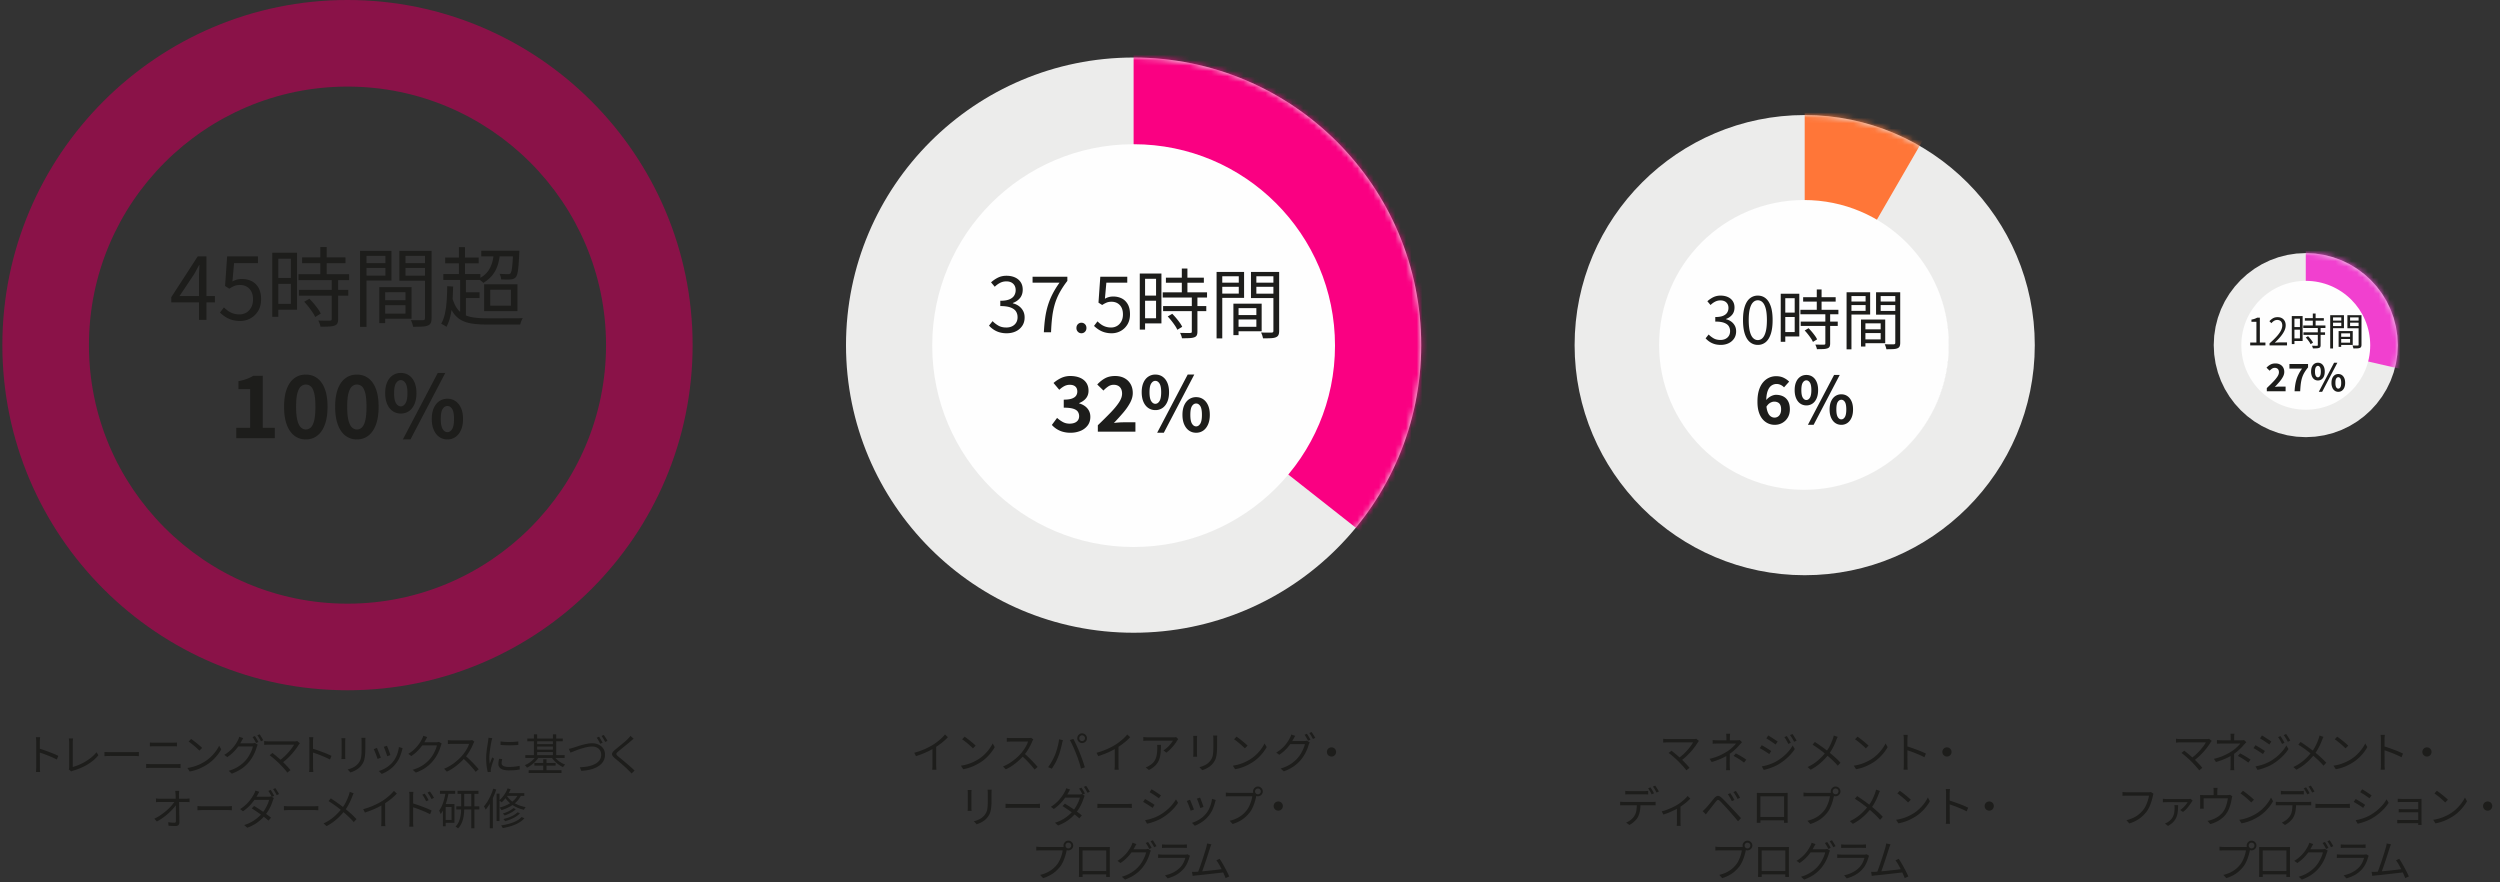
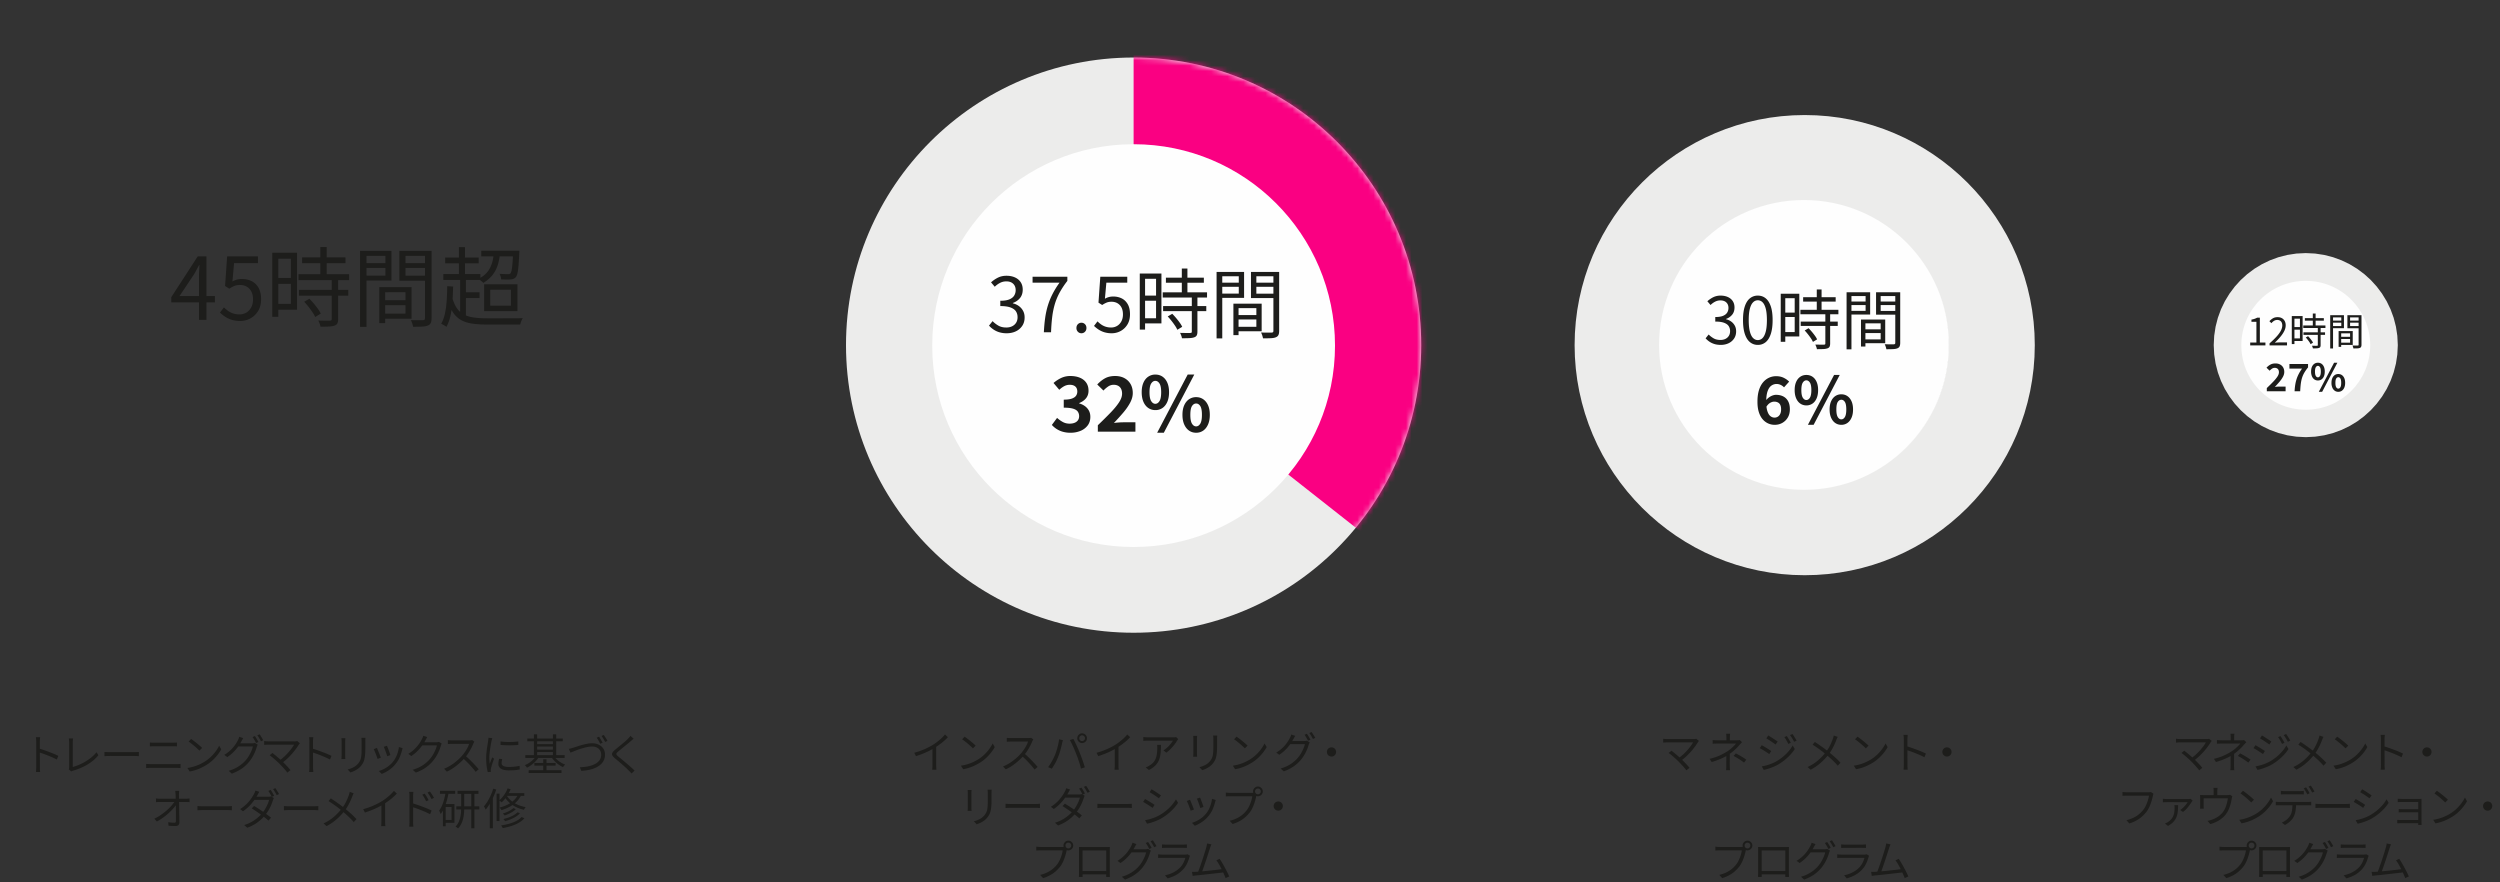
<svg xmlns="http://www.w3.org/2000/svg" xmlns:xlink="http://www.w3.org/1999/xlink" width="462" height="163">
  <rect width="100%" height="100%" fill="#333333" stroke="none" />
  <defs>
    <path id="a" d="M0 42.52c0 23.483 19.036 42.52 42.519 42.52 23.483 0 42.52-19.037 42.52-42.52C85.039 19.038 66.002 0 42.519 0 19.036 0 0 19.038 0 42.52Z" />
    <path id="c" d="M0 17.008c0 9.394 7.615 17.008 17.008 17.008 9.394 0 17.008-7.614 17.008-17.008C34.016 7.614 26.402 0 17.008 0 7.615 0 0 7.614 0 17.008Z" />
    <path id="e" d="M0 53.15c0 29.353 23.796 53.149 53.15 53.149S106.3 82.503 106.3 53.15C106.3 23.796 82.504 0 53.15 0S0 23.796 0 53.15" />
  </defs>
  <g fill="none" fill-rule="evenodd">
-     <path fill="#8A1248" fill-rule="nonzero" d="M64.216 0c35.175 0 63.78 28.605 63.78 63.78s-28.604 63.779-63.78 63.779c-35.175 0-63.78-28.604-63.78-63.779C.436 28.605 29.041 0 64.216 0Zm0 16c-26.339 0-47.78 21.441-47.78 47.78 0 26.338 21.441 47.779 47.78 47.779 26.34 0 47.78-21.44 47.78-47.779 0-26.339-21.441-47.78-47.78-47.78Z" />
    <path fill="#ECECEB" d="M209.492 116.93c29.354 0 53.15-23.797 53.15-53.15 0-29.354-23.796-53.15-53.15-53.15s-53.15 23.796-53.15 53.15c0 29.353 23.796 53.15 53.15 53.15" />
    <path stroke="#ECECEB" stroke-width="16" d="M333.508 98.3c19.034 0 34.52-15.486 34.52-34.52 0-19.035-15.486-34.52-34.52-34.52-19.034 0-34.52 15.485-34.52 34.52 0 19.034 15.486 34.52 34.52 34.52Z" />
    <g transform="translate(290.989 21.26)">
      <mask id="b" fill="#fff">
        <use xlink:href="#a" />
      </mask>
-       <path fill="#FF7638" d="M42.519-13.831v56.219L69.165-3.653 90.236.001l9.118-3.628z" mask="url(#b)" />
    </g>
    <path stroke="#ECECEB" stroke-width="16" d="M426.106 72.787c4.967 0 9.008-4.04 9.008-9.008 0-4.967-4.041-9.008-9.008-9.008-4.967 0-9.008 4.041-9.008 9.008 0 4.967 4.041 9.008 9.008 9.008Z" />
    <g transform="translate(409.098 46.772)">
      <mask id="d" fill="#fff">
        <use xlink:href="#c" />
      </mask>
-       <path fill="#F140CF" d="M17.008-7.781v25.174l23.339 5.353 2.111-19.473v-6.484z" mask="url(#d)" />
    </g>
    <path fill="#FEFEFE" d="M426.106 75.718c6.577 0 11.909-5.332 11.909-11.909 0-6.577-5.332-11.909-11.91-11.909-6.576 0-11.908 5.332-11.908 11.91 0 6.576 5.332 11.908 11.909 11.908" />
    <g fill="#1D1D1B" fill-rule="nonzero">
      <path d="M36.776 59.11v-8c0-.289.011-.64.032-1.057.022-.416.038-.773.048-1.072h-.064c-.149.277-.3.563-.456.856-.154.293-.317.584-.488.872l-2.672 4h6.544v1.168h-8.064v-.96l4.88-7.536h1.616V59.11h-1.376ZM44.408 59.317c-.608 0-1.144-.075-1.608-.224a4.756 4.756 0 0 1-1.216-.576 7.038 7.038 0 0 1-.936-.752l.736-.96c.224.224.472.435.744.632a3.6 3.6 0 0 0 .936.48c.352.123.752.184 1.2.184.46 0 .878-.112 1.256-.336.38-.224.68-.544.904-.96.224-.416.336-.907.336-1.472 0-.832-.22-1.485-.664-1.96-.442-.475-1.032-.712-1.768-.712-.384 0-.72.059-1.008.176a5.612 5.612 0 0 0-.944.512l-.784-.496.384-5.472h5.696v1.248h-4.416l-.304 3.392c.256-.15.526-.264.808-.344.283-.08.6-.12.952-.12.651 0 1.243.13 1.776.392.534.261.96.67 1.28 1.224.32.555.48 1.264.48 2.128 0 .853-.184 1.579-.552 2.176a3.744 3.744 0 0 1-1.432 1.368 3.872 3.872 0 0 1-1.856.472ZM55.832 47.573h8.016v1.072h-8.016v-1.072Zm-.672 3.104h9.36v1.088h-9.36v-1.088Zm.08 2.896h9.12v1.072h-9.12v-1.072Zm3.952-7.92h1.184v5.696h-1.184v-5.696Zm2.112 5.936h1.184v7.376c0 .341-.048.605-.144.792-.096.187-.266.323-.512.408-.256.096-.592.155-1.008.176-.416.021-.949.032-1.6.032a2.761 2.761 0 0 0-.152-.568 4.502 4.502 0 0 0-.248-.568c.491.01.94.019 1.344.024.406.005.672.003.8-.008.128 0 .216-.021.264-.064.048-.043.072-.123.072-.24v-7.36Zm-5.088 4.176.96-.56a16.283 16.283 0 0 1 1.576 1.872c.23.32.403.613.52.88l-1.024.624a5.852 5.852 0 0 0-.504-.888 16.202 16.202 0 0 0-1.528-1.928Zm-5.328-9.056h4v10.528h-4V56.15h2.864v-8.336h-2.864V46.71Zm.048 4.656h3.344v1.088h-3.344v-1.088Zm-.624-4.656h1.12v11.84h-1.12V46.71ZM70.664 55.477h4.848v.928h-4.848v-.928Zm-.064-2.416h5.456v5.84H70.6v-.944h4.336v-3.952H70.6v-.944Zm-.512 0h1.088v6.656h-1.088v-6.656Zm-2.96-4.432h4.448v.88h-4.448v-.88Zm7.376 0h4.544v.88h-4.544v-.88Zm4.032-2.272h1.216v12.448c0 .373-.05.667-.152.88-.1.213-.285.373-.552.48-.256.107-.605.17-1.048.192a35.44 35.44 0 0 1-1.656.032 4.926 4.926 0 0 0-.416-1.232c.32.01.632.016.936.016h1.304c.14-.01.235-.043.288-.096.054-.053.08-.15.08-.288V46.357Zm-11.312 0h5.12v5.488h-5.12v-.912h4v-3.648h-4v-.928Zm11.92 0v.928h-4.208v3.664h4.208v.928H73.8v-5.52h5.344Zm-12.608 0h1.2v14.048h-1.2V46.357ZM88.936 46.341h6.496v1.04h-6.496v-1.04Zm2.32.384 1.136.064c-.106 1.365-.413 2.485-.92 3.36-.506.875-1.229 1.584-2.168 2.128a1.431 1.431 0 0 0-.256-.256 12.668 12.668 0 0 0-.344-.272 2.634 2.634 0 0 0-.312-.208c.928-.448 1.616-1.064 2.064-1.848.448-.784.715-1.773.8-2.968Zm3.568-.384h1.152v.184c0 .123-.005.221-.016.296a54.66 54.66 0 0 1-.144 2.336c-.053.597-.12 1.059-.2 1.384-.08.325-.184.557-.312.696a1.088 1.088 0 0 1-.392.28 1.947 1.947 0 0 1-.536.12c-.18.021-.429.03-.744.024a81.901 81.901 0 0 1-1.016-.024 2.647 2.647 0 0 0-.096-.528 2.233 2.233 0 0 0-.208-.512c.342.032.654.05.936.056.283.005.478.008.584.008.246.01.411-.037.496-.144.086-.096.158-.283.216-.56.06-.277.112-.693.16-1.248s.088-1.285.12-2.192v-.176Zm-12.56 1.248h6.192v1.072h-6.192V47.59Zm-.336 3.056h6.848v1.088h-6.848v-1.088Zm3.632 3.36h3.056v1.072H85.56v-1.072Zm-.752-8.336h1.12v5.536h-1.12V45.67Zm.224 5.664h1.072v7.28h-1.072v-7.28Zm-1.52 3.456c.224.843.507 1.528.848 2.056.342.528.768.936 1.28 1.224.512.288 1.12.485 1.824.592.704.107 1.526.16 2.464.16.128 0 .358.003.688.008.331.005.72.005 1.168 0 .448-.005.918-.008 1.408-.008h1.424c.46 0 .867-.003 1.224-.008.358-.005.616-.013.776-.024-.064.085-.128.2-.192.344-.064.144-.122.29-.176.44-.053.15-.09.283-.112.4h-6.192c-1.098 0-2.048-.067-2.848-.2-.8-.133-1.482-.376-2.048-.728-.565-.352-1.045-.848-1.44-1.488-.394-.64-.72-1.461-.976-2.464l.88-.304Zm-.864-1.904 1.088.064a53.396 53.396 0 0 1-.136 2.896c-.069.917-.189 1.76-.36 2.528a7.726 7.726 0 0 1-.736 2.032 2.731 2.731 0 0 0-.272-.192 6.071 6.071 0 0 0-.704-.384c.31-.533.542-1.16.696-1.88.155-.72.262-1.51.32-2.368.06-.859.094-1.757.104-2.696Zm7.952.656v2.944h3.824v-2.944H90.6Zm-1.136-1.008h6.16v4.96h-6.16v-4.96Z" />
    </g>
    <g transform="translate(156.342 10.63)">
      <mask id="f" fill="#fff">
        <use xlink:href="#e" />
      </mask>
      <path fill="#FA0082" d="M53.15-1.668v56.219l52.205 41.119L112.914.001" mask="url(#f)" />
    </g>
    <g fill="#FEFEFE">
      <path d="M333.378 90.516c14.788 0 26.776-11.988 26.776-26.775 0-14.788-11.988-26.776-26.776-26.776s-26.776 11.988-26.776 26.776c0 14.787 11.988 26.775 26.776 26.775M209.492 101.086c20.555 0 37.217-16.663 37.217-37.217s-16.662-37.218-37.217-37.218-37.217 16.664-37.217 37.218c0 20.554 16.662 37.217 37.217 37.217" />
    </g>
    <g fill="#1D1D1B" fill-rule="nonzero">
      <path d="M186.045 61.587a4.595 4.595 0 0 1-1.407-.196 4.006 4.006 0 0 1-1.07-.518 4.513 4.513 0 0 1-.799-.7l.658-.826c.3.308.651.581 1.057.82.406.237.899.356 1.477.356.411 0 .773-.077 1.085-.23.313-.155.558-.374.735-.659.178-.284.266-.623.266-1.015 0-.41-.1-.77-.3-1.078-.201-.308-.535-.548-1.002-.72-.466-.173-1.096-.26-1.89-.26v-.98c.71 0 1.27-.086 1.68-.259.411-.172.707-.408.89-.707.181-.298.272-.63.272-.994 0-.494-.154-.889-.462-1.183-.308-.294-.732-.44-1.274-.44-.41 0-.795.093-1.155.28-.359.186-.683.424-.973.713l-.686-.812a5.616 5.616 0 0 1 1.281-.875c.462-.228.987-.343 1.575-.343.58 0 1.095.1 1.547.301.453.201.808.493 1.064.875.257.383.385.845.385 1.386 0 .626-.168 1.144-.504 1.554-.336.411-.774.714-1.316.91v.07c.402.094.766.257 1.092.49.327.234.588.528.784.882.196.355.294.766.294 1.232 0 .607-.149 1.13-.448 1.568a2.914 2.914 0 0 1-1.19 1.008c-.494.234-1.05.35-1.666.35ZM192.905 61.405c.047-.97.129-1.864.245-2.68.117-.817.287-1.587.511-2.31.224-.724.511-1.426.861-2.108.35-.68.777-1.372 1.281-2.072h-4.984v-1.092h6.426v.77a16.034 16.034 0 0 0-1.463 2.226c-.378.71-.672 1.433-.882 2.17-.21.738-.364 1.52-.462 2.345a34.258 34.258 0 0 0-.203 2.751h-1.33ZM199.85 61.587a.889.889 0 0 1-.652-.273.939.939 0 0 1-.273-.693c0-.298.091-.536.273-.714a.9.9 0 0 1 .651-.266.9.9 0 0 1 .651.266c.182.178.273.416.273.714 0 .28-.09.511-.273.693a.889.889 0 0 1-.65.273ZM205.463 61.587a4.595 4.595 0 0 1-1.407-.196 4.161 4.161 0 0 1-1.064-.504 6.158 6.158 0 0 1-.819-.658l.644-.84c.196.196.413.38.651.553.238.173.511.313.82.42a3.18 3.18 0 0 0 1.05.161c.4 0 .767-.098 1.098-.294.332-.196.595-.476.791-.84.196-.364.294-.793.294-1.288 0-.728-.193-1.3-.58-1.715-.388-.415-.904-.623-1.548-.623-.336 0-.63.052-.882.154a4.91 4.91 0 0 0-.826.448l-.686-.434.336-4.788h4.984v1.092h-3.864l-.266 2.968c.224-.13.46-.23.707-.3.248-.07.525-.106.833-.106.57 0 1.088.115 1.554.343.467.23.84.586 1.12 1.071.28.486.42 1.106.42 1.862 0 .747-.16 1.382-.483 1.904-.322.523-.74.922-1.253 1.197a3.388 3.388 0 0 1-1.624.413ZM215.46 51.311h7.013v.938h-7.014v-.938Zm-.589 2.716h8.19v.952h-8.19v-.952Zm.07 2.534h7.98v.938h-7.98v-.938Zm3.458-6.93h1.036v4.984H218.4v-4.984Zm1.848 5.194h1.036v6.454c0 .3-.042.53-.126.693-.084.164-.233.283-.448.357-.224.084-.518.136-.882.154-.364.02-.83.028-1.4.028a2.416 2.416 0 0 0-.133-.497 3.94 3.94 0 0 0-.217-.497c.43.01.822.017 1.176.021.355.005.588.003.7-.007.112 0 .19-.018.231-.056.042-.037.063-.107.063-.21v-6.44Zm-4.452 3.654.84-.49a14.248 14.248 0 0 1 1.379 1.638c.201.28.353.537.455.77l-.896.546a5.12 5.12 0 0 0-.44-.777 14.177 14.177 0 0 0-1.337-1.687Zm-4.662-7.924h3.5v9.212h-3.5v-.952h2.506v-7.294h-2.506v-.966Zm.042 4.074h2.926v.952h-2.926v-.952Zm-.546-4.074h.98v10.36h-.98v-10.36ZM228.437 58.227h4.242v.812h-4.242v-.812Zm-.056-2.114h4.774v5.11h-4.774v-.826h3.794V56.94h-3.794v-.826Zm-.448 0h.952v5.824h-.952v-5.824Zm-2.59-3.878h3.892v.77h-3.892v-.77Zm6.454 0h3.976v.77h-3.976v-.77Zm3.528-1.988h1.064V61.14c0 .327-.044.584-.133.77-.088.187-.25.327-.483.42-.224.094-.53.15-.917.168-.387.02-.87.028-1.449.028a4.31 4.31 0 0 0-.364-1.078c.28.01.553.014.82.014h1.14c.122-.009.206-.037.252-.084.047-.046.07-.13.07-.252V50.247Zm-9.898 0h4.48v4.802h-4.48v-.798h3.5V51.06h-3.5v-.812Zm10.43 0v.812h-3.682v3.206h3.682v.812h-4.676v-4.83h4.676Zm-11.032 0h1.05V62.54h-1.05V50.247Z" />
    </g>
    <g fill="#1D1D1B" fill-rule="nonzero">
      <path d="M318.004 63.736c-.456 0-.858-.056-1.206-.168a3.434 3.434 0 0 1-.918-.444 3.868 3.868 0 0 1-.684-.6l.564-.708c.256.264.558.498.906.702.348.204.77.306 1.266.306.352 0 .662-.066.93-.198s.478-.32.63-.564c.152-.244.228-.534.228-.87 0-.352-.086-.66-.258-.924-.172-.264-.458-.47-.858-.618-.4-.148-.94-.222-1.62-.222v-.84c.608 0 1.088-.074 1.44-.222.352-.148.606-.35.762-.606.156-.256.234-.54.234-.852 0-.424-.132-.762-.396-1.014s-.628-.378-1.092-.378c-.352 0-.682.08-.99.24-.308.16-.586.364-.834.612l-.588-.696a4.814 4.814 0 0 1 1.098-.75 3.003 3.003 0 0 1 1.35-.294c.496 0 .938.086 1.326.258.388.172.692.422.912.75.22.328.33.724.33 1.188 0 .536-.144.98-.432 1.332a2.54 2.54 0 0 1-1.128.78v.06c.344.08.656.22.936.42.28.2.504.452.672.756.168.304.252.656.252 1.056 0 .52-.128.968-.384 1.344a2.498 2.498 0 0 1-1.02.864c-.424.2-.9.3-1.428.3ZM324.844 63.736a2.22 2.22 0 0 1-1.446-.504c-.412-.336-.73-.844-.954-1.524-.224-.68-.336-1.532-.336-2.556s.112-1.87.336-2.538c.224-.668.542-1.166.954-1.494a2.253 2.253 0 0 1 1.446-.492c.56 0 1.044.166 1.452.498.408.332.724.83.948 1.494.224.664.336 1.508.336 2.532s-.112 1.876-.336 2.556c-.224.68-.54 1.188-.948 1.524a2.212 2.212 0 0 1-1.452.504Zm0-.888a1.2 1.2 0 0 0 .882-.384c.252-.256.448-.658.588-1.206.14-.548.21-1.25.21-2.106 0-.856-.07-1.554-.21-2.094-.14-.54-.336-.936-.588-1.188a1.209 1.209 0 0 0-1.758 0c-.256.252-.454.648-.594 1.188-.14.54-.21 1.238-.21 2.094 0 .856.07 1.558.21 2.106.14.548.338.95.594 1.206.256.256.548.384.876.384ZM333.22 54.928h6.012v.804h-6.012v-.804Zm-.504 2.328h7.02v.816h-7.02v-.816Zm.06 2.172h6.84v.804h-6.84v-.804Zm2.964-5.94h.888v4.272h-.888v-4.272Zm1.584 4.452h.888v5.532c0 .256-.036.454-.108.594-.072.14-.2.242-.384.306a2.575 2.575 0 0 1-.756.132c-.312.016-.712.024-1.2.024a2.07 2.07 0 0 0-.114-.426 3.377 3.377 0 0 0-.186-.426c.368.008.704.014 1.008.018.304.004.504.002.6-.006.096 0 .162-.016.198-.048.036-.032.054-.092.054-.18v-5.52Zm-3.816 3.132.72-.42a12.213 12.213 0 0 1 1.182 1.404c.172.24.302.46.39.66l-.768.468a4.39 4.39 0 0 0-.378-.666 12.152 12.152 0 0 0-1.146-1.446Zm-3.996-6.792h3v7.896h-3v-.816h2.148v-6.252h-2.148v-.828Zm.036 3.492h2.508v.816h-2.508v-.816Zm-.468-3.492h.84v8.88h-.84v-8.88ZM344.344 60.856h3.636v.696h-3.636v-.696Zm-.048-1.812h4.092v4.38h-4.092v-.708h3.252v-2.964h-3.252v-.708Zm-.384 0h.816v4.992h-.816v-4.992Zm-2.22-3.324h3.336v.66h-3.336v-.66Zm5.532 0h3.408v.66h-3.408v-.66Zm3.024-1.704h.912v9.336c0 .28-.038.5-.114.66-.076.16-.214.28-.414.36-.192.08-.454.128-.786.144a26.58 26.58 0 0 1-1.242.024 3.695 3.695 0 0 0-.312-.924c.24.008.474.012.702.012h.978c.104-.008.176-.032.216-.072.04-.04.06-.112.06-.216v-9.324Zm-8.484 0h3.84v4.116h-3.84v-.684h3v-2.736h-3v-.696Zm8.94 0v.696h-3.156v2.748h3.156v.696h-4.008v-4.14h4.008Zm-9.456 0h.9v10.536h-.9V54.016Z" />
    </g>
    <g fill="#1D1D1B" fill-rule="nonzero">
      <path d="M415.837 63.833V63.3h1.148v-3.83h-.917v-.405c.229-.042.428-.094.599-.154.17-.061.325-.131.465-.21h.49V63.3h1.029v.532h-2.814ZM419.414 63.833v-.378c.537-.472.979-.901 1.327-1.288.347-.388.605-.748.773-1.082.168-.334.252-.648.252-.941 0-.196-.034-.371-.102-.525a.783.783 0 0 0-.311-.361.998.998 0 0 0-.532-.13c-.21 0-.405.056-.585.169a1.93 1.93 0 0 0-.479.427l-.371-.364c.205-.23.427-.411.665-.546.238-.136.52-.203.847-.203.308 0 .573.061.794.185.222.124.395.299.518.525.124.226.186.491.186.795 0 .34-.085.686-.256 1.036-.17.35-.406.705-.707 1.067-.3.362-.652.732-1.053 1.11l.423-.032c.147-.012.286-.017.417-.017h1.421v.553h-3.227ZM425.938 58.786h3.507v.468h-3.507v-.468Zm-.294 1.358h4.095v.476h-4.095v-.476Zm.035 1.267h3.99v.468h-3.99v-.468Zm1.729-3.465h.518v2.492h-.518v-2.492Zm.924 2.597h.518v3.227c0 .149-.021.264-.063.346a.376.376 0 0 1-.224.178 1.502 1.502 0 0 1-.441.078c-.182.009-.415.014-.7.014a1.208 1.208 0 0 0-.067-.249 1.97 1.97 0 0 0-.108-.248c.215.004.41.008.588.01.177.002.294.001.35-.003.056 0 .094-.01.115-.029.022-.018.032-.053.032-.104v-3.22Zm-2.226 1.827.42-.245a7.124 7.124 0 0 1 .69.819c.1.14.176.268.227.385l-.448.273a2.56 2.56 0 0 0-.22-.389 7.089 7.089 0 0 0-.668-.843Zm-2.331-3.962h1.75v4.605h-1.75v-.475h1.253V58.89h-1.253v-.483Zm.021 2.037h1.463v.476h-1.463v-.476Zm-.273-2.037h.49v5.18h-.49v-5.18ZM432.427 62.244h2.121v.406h-2.121v-.406Zm-.028-1.057h2.387v2.555h-2.387v-.413h1.897v-1.73h-1.897v-.412Zm-.224 0h.476v2.912h-.476v-2.913Zm-1.295-1.94h1.946v.386h-1.946v-.386Zm3.227 0h1.988v.386h-1.988v-.386Zm1.764-.993h.532V63.7a.913.913 0 0 1-.067.385.427.427 0 0 1-.241.21 1.398 1.398 0 0 1-.459.084c-.193.009-.435.013-.724.013a2.155 2.155 0 0 0-.182-.539c.14.005.276.008.41.008h.57c.06-.005.103-.02.126-.042.023-.024.035-.066.035-.127v-5.438Zm-4.949 0h2.24v2.4h-2.24v-.398h1.75V58.66h-1.75v-.406Zm5.215 0v.406h-1.841v1.603h1.841v.406h-2.338v-2.415h2.338Zm-5.516 0h.525V64.4h-.525v-6.147Z" />
    </g>
    <g fill="#1D1D1B" fill-rule="nonzero">
-       <path d="M43.664 80.983v-1.92h2.56V71.91h-2.16v-1.472a10.088 10.088 0 0 0 1.544-.416c.432-.16.835-.352 1.208-.576h1.744v9.616h2.224v1.92h-7.12ZM56.512 81.207c-.81 0-1.517-.232-2.12-.696-.602-.464-1.069-1.144-1.4-2.04-.33-.896-.496-1.995-.496-3.296 0-1.312.166-2.408.496-3.288.331-.88.798-1.544 1.4-1.992.603-.448 1.31-.672 2.12-.672.811 0 1.518.224 2.12.672.603.448 1.07 1.112 1.4 1.992.331.88.496 1.976.496 3.288 0 1.301-.165 2.4-.496 3.296-.33.896-.797 1.576-1.4 2.04-.602.464-1.309.696-2.12.696Zm0-1.84c.352 0 .662-.125.928-.376.267-.25.475-.683.624-1.296.15-.613.224-1.453.224-2.52 0-1.077-.074-1.915-.224-2.512-.149-.597-.357-1.013-.624-1.248a1.362 1.362 0 0 0-.928-.352c-.33 0-.632.117-.904.352s-.488.65-.648 1.248c-.16.597-.24 1.435-.24 2.512 0 1.067.08 1.907.24 2.52.16.613.376 1.045.648 1.296.272.25.574.376.904.376ZM65.952 81.207c-.81 0-1.517-.232-2.12-.696-.602-.464-1.069-1.144-1.4-2.04-.33-.896-.496-1.995-.496-3.296 0-1.312.166-2.408.496-3.288.331-.88.798-1.544 1.4-1.992.603-.448 1.31-.672 2.12-.672.811 0 1.518.224 2.12.672.603.448 1.07 1.112 1.4 1.992.331.88.496 1.976.496 3.288 0 1.301-.165 2.4-.496 3.296-.33.896-.797 1.576-1.4 2.04-.602.464-1.309.696-2.12.696Zm0-1.84c.352 0 .662-.125.928-.376.267-.25.475-.683.624-1.296.15-.613.224-1.453.224-2.52 0-1.077-.074-1.915-.224-2.512-.149-.597-.357-1.013-.624-1.248a1.362 1.362 0 0 0-.928-.352c-.33 0-.632.117-.904.352s-.488.65-.648 1.248c-.16.597-.24 1.435-.24 2.512 0 1.067.08 1.907.24 2.52.16.613.376 1.045.648 1.296.272.25.574.376.904.376ZM74.064 76.423c-.554 0-1.05-.15-1.488-.448-.437-.299-.778-.73-1.024-1.296-.245-.565-.368-1.243-.368-2.032 0-.79.123-1.461.368-2.016.246-.555.587-.979 1.024-1.272a2.61 2.61 0 0 1 1.488-.44c.576 0 1.08.147 1.512.44.432.293.771.717 1.016 1.272.246.555.368 1.227.368 2.016 0 .79-.122 1.467-.368 2.032-.245.565-.584.997-1.016 1.296-.432.299-.936.448-1.512.448Zm0-1.328c.342 0 .632-.19.872-.568.24-.379.36-1.005.36-1.88 0-.864-.12-1.48-.36-1.848-.24-.368-.53-.552-.872-.552-.341 0-.632.184-.872.552-.24.368-.36.984-.36 1.848 0 .875.12 1.501.36 1.88s.531.568.872.568Zm.384 6.112 6.448-12.288h1.392l-6.432 12.288h-1.408Zm8.24 0c-.565 0-1.064-.15-1.496-.448-.432-.299-.773-.73-1.024-1.296-.25-.565-.376-1.243-.376-2.032 0-.8.126-1.477.376-2.032.251-.555.592-.979 1.024-1.272a2.6 2.6 0 0 1 1.496-.44c.555 0 1.048.147 1.48.44.432.293.774.717 1.024 1.272.251.555.376 1.232.376 2.032 0 .79-.125 1.467-.376 2.032-.25.565-.592.997-1.024 1.296a2.54 2.54 0 0 1-1.48.448Zm0-1.344c.342 0 .63-.19.864-.568.235-.379.352-1 .352-1.864 0-.885-.117-1.507-.352-1.864-.234-.357-.522-.536-.864-.536-.352 0-.645.179-.88.536-.234.357-.352.979-.352 1.864 0 .864.118 1.485.352 1.864.235.379.528.568.88.568Z" />
-     </g>
+       </g>
    <g fill="#1D1D1B" fill-rule="nonzero">
      <path d="M197.84 79.972a5.17 5.17 0 0 1-1.455-.19 4.19 4.19 0 0 1-1.141-.517 4.438 4.438 0 0 1-.861-.735l.966-1.302c.317.29.665.539 1.043.749.378.21.8.315 1.267.315.354 0 .665-.054.93-.161.267-.107.472-.264.617-.47.144-.204.217-.452.217-.741a1.46 1.46 0 0 0-.245-.847c-.164-.238-.45-.42-.861-.546-.411-.126-.99-.19-1.736-.19v-1.483c.634 0 1.134-.065 1.498-.196.364-.13.623-.308.777-.532.154-.224.23-.48.23-.77 0-.401-.12-.71-.363-.924-.243-.215-.584-.322-1.022-.322a2.16 2.16 0 0 0-1.015.245c-.313.163-.623.39-.931.679l-1.064-1.26a6.252 6.252 0 0 1 1.442-.938 3.917 3.917 0 0 1 1.666-.35c.662 0 1.248.105 1.757.315.508.21.903.518 1.183.924s.42.898.42 1.477c0 .541-.15 1-.448 1.379-.3.378-.724.679-1.274.903v.07c.382.103.73.266 1.043.49.312.224.56.502.742.833.181.331.273.72.273 1.169 0 .616-.166 1.143-.497 1.582a3.109 3.109 0 0 1-1.33 1 4.753 4.753 0 0 1-1.827.344ZM202.88 79.776v-1.19a87.388 87.388 0 0 0 2.353-2.331c.672-.695 1.194-1.33 1.568-1.904.373-.574.56-1.108.56-1.603 0-.345-.061-.64-.182-.882a1.297 1.297 0 0 0-.525-.56c-.23-.13-.511-.196-.847-.196a1.78 1.78 0 0 0-1.03.322c-.312.215-.6.462-.86.742l-1.148-1.12c.485-.513.982-.903 1.49-1.17.51-.265 1.114-.398 1.814-.398.653 0 1.225.13 1.715.392.49.261.87.628 1.14 1.099.271.471.407 1.024.407 1.659 0 .579-.161 1.171-.483 1.778-.322.607-.747 1.22-1.274 1.84a43.598 43.598 0 0 1-1.73 1.912c.262-.037.551-.068.869-.091.317-.023.597-.035.84-.035h2.268v1.736h-6.944ZM213.507 75.786c-.486 0-.92-.13-1.302-.392-.383-.261-.682-.64-.897-1.134-.214-.495-.321-1.087-.321-1.778 0-.69.107-1.279.322-1.764.214-.485.513-.856.896-1.113a2.284 2.284 0 0 1 1.302-.385c.504 0 .945.128 1.323.385.377.257.674.628.888 1.113.215.485.323 1.073.323 1.764 0 .69-.108 1.283-.322 1.778-.215.495-.511.873-.89 1.134a2.269 2.269 0 0 1-1.322.392Zm0-1.162c.298 0 .553-.166.763-.497.21-.331.315-.88.315-1.645 0-.756-.105-1.295-.315-1.617-.21-.322-.465-.483-.763-.483-.3 0-.553.16-.763.483-.21.322-.315.86-.315 1.617 0 .765.105 1.314.315 1.645.21.331.464.497.763.497Zm.336 5.348 5.642-10.752h1.218l-5.628 10.752h-1.232Zm7.21 0c-.495 0-.931-.13-1.31-.392-.377-.261-.676-.64-.895-1.134-.22-.495-.33-1.087-.33-1.778 0-.7.11-1.293.33-1.778.219-.485.518-.856.895-1.113a2.274 2.274 0 0 1 1.31-.385c.485 0 .917.128 1.295.385.377.257.676.628.895 1.113.22.485.33 1.078.33 1.778 0 .69-.11 1.283-.33 1.778-.219.495-.517.873-.895 1.134-.379.261-.81.392-1.296.392Zm0-1.176c.298 0 .55-.166.756-.497.205-.331.308-.875.308-1.631 0-.775-.103-1.318-.308-1.631-.206-.313-.458-.47-.756-.47-.308 0-.565.157-.77.47-.206.313-.308.856-.308 1.63 0 .757.102 1.3.308 1.632.205.331.462.497.77.497Z" />
    </g>
    <g fill="#1D1D1B" fill-rule="nonzero">
      <path d="M327.97 78.507a2.95 2.95 0 0 1-1.206-.252 2.913 2.913 0 0 1-1.02-.768c-.3-.344-.536-.784-.708-1.32-.172-.536-.258-1.176-.258-1.92 0-.832.092-1.544.276-2.136.184-.592.44-1.08.768-1.464a3.148 3.148 0 0 1 1.11-.852 3.102 3.102 0 0 1 1.278-.276c.544 0 1.018.1 1.422.3.404.2.738.436 1.002.708l-.948 1.056a1.834 1.834 0 0 0-.6-.444 1.744 1.744 0 0 0-.768-.18 1.65 1.65 0 0 0-.966.306c-.292.204-.524.544-.696 1.02-.172.476-.258 1.13-.258 1.962 0 .712.068 1.282.204 1.71.136.428.32.738.552.93.232.192.492.288.78.288.224 0 .428-.058.612-.174.184-.116.33-.288.438-.516.108-.228.162-.51.162-.846 0-.336-.052-.608-.156-.816a.982.982 0 0 0-.444-.456 1.485 1.485 0 0 0-.672-.144c-.24 0-.49.074-.75.222-.26.148-.506.41-.738.786l-.072-1.2c.168-.224.36-.416.576-.576.216-.16.44-.282.672-.366.232-.084.448-.126.648-.126.496 0 .936.096 1.32.288.384.192.686.486.906.882.22.396.33.898.33 1.506 0 .584-.128 1.09-.384 1.518a2.72 2.72 0 0 1-1.014.996c-.42.236-.886.354-1.398.354ZM333.814 74.919c-.416 0-.788-.112-1.116-.336-.328-.224-.584-.548-.768-.972-.184-.424-.276-.932-.276-1.524s.092-1.096.276-1.512c.184-.416.44-.734.768-.954.328-.22.7-.33 1.116-.33.432 0 .81.11 1.134.33.324.22.578.538.762.954.184.416.276.92.276 1.512s-.092 1.1-.276 1.524c-.184.424-.438.748-.762.972a1.945 1.945 0 0 1-1.134.336Zm0-.996c.256 0 .474-.142.654-.426.18-.284.27-.754.27-1.41 0-.648-.09-1.11-.27-1.386-.18-.276-.398-.414-.654-.414s-.474.138-.654.414c-.18.276-.27.738-.27 1.386 0 .656.09 1.126.27 1.41.18.284.398.426.654.426Zm.288 4.584 4.836-9.216h1.044l-4.824 9.216h-1.056Zm6.18 0c-.424 0-.798-.112-1.122-.336-.324-.224-.58-.548-.768-.972-.188-.424-.282-.932-.282-1.524 0-.6.094-1.108.282-1.524.188-.416.444-.734.768-.954a1.95 1.95 0 0 1 1.122-.33c.416 0 .786.11 1.11.33.324.22.58.538.768.954.188.416.282.924.282 1.524 0 .592-.094 1.1-.282 1.524-.188.424-.444.748-.768.972a1.905 1.905 0 0 1-1.11.336Zm0-1.008c.256 0 .472-.142.648-.426.176-.284.264-.75.264-1.398 0-.664-.088-1.13-.264-1.398-.176-.268-.392-.402-.648-.402-.264 0-.484.134-.66.402-.176.268-.264.734-.264 1.398 0 .648.088 1.114.264 1.398.176.284.396.426.66.426Z" />
    </g>
    <g fill="#1D1D1B" fill-rule="nonzero">
      <path d="M418.906 72.31v-.596c.449-.43.84-.818 1.177-1.165.335-.348.597-.665.784-.952.186-.287.28-.555.28-.802 0-.173-.03-.32-.091-.44a.648.648 0 0 0-.263-.28.842.842 0 0 0-.423-.099.89.89 0 0 0-.515.161c-.156.107-.3.231-.43.371l-.575-.56c.243-.257.492-.451.746-.584.254-.133.557-.2.906-.2.327 0 .613.065.858.196.245.13.435.314.57.55.136.235.204.512.204.83 0 .288-.081.585-.242.888-.161.303-.373.61-.637.92-.264.31-.552.63-.864.956a6.412 6.412 0 0 1 .853-.063h1.135v.868h-3.473ZM424.038 72.31c.023-.435.064-.835.122-1.201a6.98 6.98 0 0 1 .245-1.04c.105-.327.24-.649.403-.966.163-.317.366-.644.608-.98h-2.33v-.86h3.443v.63c-.293.358-.531.7-.714 1.021a4.648 4.648 0 0 0-.42.987c-.097.336-.17.699-.216 1.089-.047.39-.082.83-.105 1.32h-1.036ZM428.35 70.314c-.243 0-.46-.065-.651-.196-.192-.13-.341-.32-.449-.567a2.225 2.225 0 0 1-.16-.889c0-.345.053-.64.16-.882.108-.243.257-.428.449-.556.19-.129.408-.193.65-.193.252 0 .473.064.662.193.189.128.337.313.445.556.107.243.16.537.16.882s-.053.642-.16.89a1.293 1.293 0 0 1-.445.566c-.189.13-.41.196-.661.196Zm0-.58c.149 0 .276-.084.381-.25.105-.165.158-.44.158-.822 0-.378-.053-.647-.158-.808-.105-.161-.232-.242-.381-.242-.15 0-.277.08-.382.242-.105.16-.158.43-.158.808 0 .383.053.657.158.823.105.165.232.248.382.248Zm.167 2.673 2.822-5.376h.608l-2.813 5.376h-.617Zm3.606 0c-.248 0-.466-.065-.655-.196a1.316 1.316 0 0 1-.448-.567 2.183 2.183 0 0 1-.164-.889c0-.35.054-.646.164-.889.11-.243.259-.428.448-.556.189-.129.407-.193.654-.193.243 0 .459.064.648.193.189.128.338.313.448.556.11.243.164.54.164.89 0 .344-.054.64-.164.888-.11.247-.259.436-.448.567-.189.13-.405.196-.647.196Zm0-.588c.149 0 .275-.083.377-.248.103-.166.154-.438.154-.816 0-.387-.05-.66-.154-.815-.102-.157-.228-.235-.377-.235-.154 0-.283.078-.385.235-.103.156-.154.428-.154.815 0 .378.05.65.154.816.102.165.23.248.385.248Z" />
    </g>
    <g fill="#1D1D1B" fill-rule="nonzero">
      <path d="M6.696 141.718V137.062c0-.112-.005-.248-.016-.408a4.088 4.088 0 0 0-.048-.424h.784l-.036.416c-.013.16-.02.299-.02.416V138.738c0 .328.001.653.004.976.003.323.004.624.004.904v1.1c0 .085.001.184.004.296.003.112.01.225.02.34.01.115.019.217.024.308H6.64c.021-.128.036-.28.044-.456s.012-.339.012-.488Zm.528-3.392c.261.08.55.175.868.284.317.11.641.225.972.348.33.123.644.247.94.372.296.125.553.244.772.356l-.272.68a8.814 8.814 0 0 0-.776-.38c-.288-.125-.583-.25-.884-.372a19.55 19.55 0 0 0-.872-.332c-.28-.099-.53-.18-.748-.244v-.712ZM12.703 142.166a.69.69 0 0 0 .064-.184c.01-.059.016-.128.016-.208v-4.576c0-.07-.004-.152-.012-.248a26.487 26.487 0 0 0-.024-.272 1.103 1.103 0 0 0-.036-.208h.792a4.88 4.88 0 0 0-.056.728V141.734c.384-.096.78-.232 1.188-.408a9.846 9.846 0 0 0 1.2-.62c.392-.237.76-.499 1.104-.784.344-.285.639-.59.884-.916l.36.56c-.517.645-1.177 1.21-1.98 1.696-.803.485-1.703.872-2.7 1.16a1.478 1.478 0 0 0-.336.144l-.464-.4ZM19.302 138.958l.296.02c.117.008.247.013.388.016.141.003.284.004.428.004h4.384c.203 0 .376-.005.52-.016l.344-.024v.784l-.356-.024a7.406 7.406 0 0 0-.5-.016h-4.392a15.433 15.433 0 0 0-1.112.04v-.784ZM27.693 137.214a9.101 9.101 0 0 0 .792.032h3.424c.144 0 .284-.003.42-.008a6.73 6.73 0 0 0 .372-.024v.72a5.05 5.05 0 0 0-.38-.02 21.853 21.853 0 0 0-.412-.004h-3.424c-.139 0-.275.003-.408.008l-.384.016v-.72Zm-.688 3.96c.139.005.277.013.416.024.139.01.28.016.424.016h4.792c.123 0 .245-.004.368-.012s.243-.017.36-.028v.768c-.117-.01-.241-.02-.372-.028a5.87 5.87 0 0 0-.356-.012h-4.792c-.144 0-.287.004-.428.012-.141.008-.279.017-.412.028v-.768ZM35.316 136.558c.144.096.31.215.496.356a22.956 22.956 0 0 1 1.12.908c.17.15.312.28.424.392l-.504.504a16.296 16.296 0 0 0-1.488-1.308 6.673 6.673 0 0 0-.504-.364l.456-.488Zm-.688 5.36a7.984 7.984 0 0 0 2.344-.704c.32-.155.605-.31.856-.464.41-.256.79-.55 1.136-.884.347-.333.65-.679.912-1.036.261-.357.47-.699.624-1.024l.384.68a7.52 7.52 0 0 1-.672 1.008c-.267.341-.568.67-.904.984a7.41 7.41 0 0 1-1.112.856c-.267.165-.559.328-.876.488a8.164 8.164 0 0 1-2.268.752l-.424-.656ZM47.099 136.022c.07.09.144.201.224.332a11.802 11.802 0 0 1 .432.764l-.432.192a11.16 11.16 0 0 0-.304-.56 6.645 6.645 0 0 0-.344-.544l.424-.184Zm.88-.32c.07.096.145.21.228.344l.244.396c.08.13.147.247.2.348l-.432.192a7.028 7.028 0 0 0-.312-.568 6.463 6.463 0 0 0-.352-.528l.424-.184Zm-.352 1.912a1.348 1.348 0 0 0-.096.204 9.413 9.413 0 0 1-.088.22c-.07.267-.17.559-.3.876-.13.317-.29.637-.476.96-.187.323-.4.63-.64.924a6.754 6.754 0 0 1-1.304 1.208c-.507.363-1.133.685-1.88.968l-.584-.528a7.13 7.13 0 0 0 1.32-.524c.39-.205.74-.433 1.052-.684a5.602 5.602 0 0 0 1.396-1.608c.17-.293.319-.588.444-.884.125-.296.212-.564.26-.804h-2.96l.256-.576h2.552c.107 0 .204-.005.292-.016a.865.865 0 0 0 .228-.056l.528.32Zm-2.68-1.208a9.43 9.43 0 0 0-.192.336c-.064.117-.117.213-.16.288a8.59 8.59 0 0 1-.592.948c-.24.339-.527.675-.86 1.008a7.33 7.33 0 0 1-1.14.924l-.56-.408a6.67 6.67 0 0 0 .932-.668c.275-.237.515-.479.72-.724a6.765 6.765 0 0 0 .868-1.312c.043-.07.09-.167.14-.292.05-.125.087-.241.108-.348l.736.248ZM55.426 137.35a5.207 5.207 0 0 1-.112.124.53.53 0 0 0-.088.124c-.15.245-.33.512-.54.8a12.921 12.921 0 0 1-1.584 1.784 9.77 9.77 0 0 1-1.004.824l-.496-.44c.325-.224.63-.467.912-.728a10.905 10.905 0 0 0 1.404-1.568c.179-.245.319-.464.42-.656h-4.704a6.25 6.25 0 0 0-.312.008c-.107.005-.204.01-.292.016a1.628 1.628 0 0 0-.212.024v-.72l.248.032a4.521 4.521 0 0 0 .568.032H54.402c.23 0 .403-.021.52-.064l.504.408Zm-3.768 3.8a13.996 13.996 0 0 0-.428-.408 22.43 22.43 0 0 0-1.004-.868 5.53 5.53 0 0 0-.4-.3l.52-.424a33.24 33.24 0 0 1 1.384 1.144c.176.155.336.304.48.448.17.16.348.336.532.528.184.192.359.379.524.56.165.181.304.344.416.488l-.584.464a6.185 6.185 0 0 0-.388-.492 19.1 19.1 0 0 0-.524-.584c-.187-.2-.363-.385-.528-.556ZM57.177 141.718V137.062c0-.112-.005-.248-.016-.408a4.088 4.088 0 0 0-.048-.424h.784l-.036.416c-.013.16-.02.299-.02.416V138.738c0 .328.001.653.004.976.003.323.004.624.004.904v1.1c0 .085.001.184.004.296.003.112.01.225.02.34.01.115.019.217.024.308h-.776c.021-.128.036-.28.044-.456s.012-.339.012-.488Zm.528-3.392c.261.08.55.175.868.284.317.11.641.225.972.348.33.123.644.247.94.372.296.125.553.244.772.356l-.272.68a8.814 8.814 0 0 0-.776-.38c-.288-.125-.583-.25-.884-.372a19.55 19.55 0 0 0-.872-.332c-.28-.099-.53-.18-.748-.244v-.712ZM67.536 136.35l-.016.324a8.039 8.039 0 0 0-.008.372V138.342c0 .48-.017.888-.052 1.224a5.2 5.2 0 0 1-.152.86 2.645 2.645 0 0 1-.26.628 3.833 3.833 0 0 1-.376.528c-.17.203-.367.38-.588.532-.221.152-.447.28-.676.384-.23.104-.443.188-.64.252l-.52-.552a4.8 4.8 0 0 0 1.044-.388 2.95 2.95 0 0 0 .868-.676 2.5 2.5 0 0 0 .348-.508c.088-.173.155-.367.2-.58.045-.213.076-.461.092-.744s.024-.613.024-.992v-1.264c0-.133-.004-.257-.012-.372a9.258 9.258 0 0 0-.028-.324h.752Zm-3.712.064a78.62 78.62 0 0 1-.02.272 4.073 4.073 0 0 0-.012.304V139.662c0 .101.004.21.012.324l.02.284h-.736a4.999 4.999 0 0 0 .04-.616V136.99c0-.07-.003-.164-.008-.284a3.13 3.13 0 0 0-.024-.292h.728ZM71.511 137.814c.037.08.085.199.144.356l.188.5a15.114 15.114 0 0 1 .3.872l-.592.208a4.755 4.755 0 0 0-.108-.368c-.05-.155-.108-.321-.172-.5a11.105 11.105 0 0 0-.192-.5l-.152-.368.584-.2Zm2.896.448c-.027.08-.05.153-.068.22l-.052.18c-.107.437-.25.865-.432 1.284-.181.419-.416.81-.704 1.172-.368.47-.783.861-1.244 1.176a6.611 6.611 0 0 1-1.364.728l-.528-.536a6.12 6.12 0 0 0 .94-.384c.317-.16.619-.352.904-.576a4.646 4.646 0 0 0 1.272-1.536 5.588 5.588 0 0 0 .588-1.944l.688.216Zm-4.752-.048c.043.09.096.213.16.368s.132.324.204.508l.208.528c.067.168.119.303.156.404l-.608.224a13.451 13.451 0 0 0-.344-.952 21.063 21.063 0 0 0-.212-.512 4.743 4.743 0 0 0-.156-.336l.592-.232ZM81.638 137.422a.965.965 0 0 0-.104.204 4.989 4.989 0 0 0-.08.22c-.07.267-.17.559-.304.876a8.479 8.479 0 0 1-.48.96 6.91 6.91 0 0 1-1.94 2.128c-.504.365-1.132.687-1.884.964l-.576-.52a7.13 7.13 0 0 0 1.32-.524c.39-.205.739-.433 1.048-.684a5.84 5.84 0 0 0 1.396-1.608c.173-.293.321-.588.444-.884a4.92 4.92 0 0 0 .264-.804h-2.968l.256-.576h2.552c.107 0 .205-.007.296-.02a.845.845 0 0 0 .224-.06l.536.328Zm-2.68-1.216c-.07.107-.136.22-.2.34-.064.12-.115.217-.152.292-.16.293-.36.61-.6.948-.24.339-.525.673-.856 1.004-.33.33-.712.64-1.144.928l-.552-.416a5.89 5.89 0 0 0 .928-.664 7.033 7.033 0 0 0 1.24-1.432c.144-.224.259-.427.344-.608.043-.07.09-.167.14-.292.05-.125.087-.239.108-.34l.744.24ZM87.669 137.07c-.027.032-.06.084-.1.156-.04.072-.073.137-.1.196-.101.261-.235.55-.4.868-.165.317-.35.63-.552.94-.203.31-.416.59-.64.84a11.769 11.769 0 0 1-2.08 1.836c-.39.27-.795.5-1.216.692l-.512-.536c.432-.17.847-.383 1.244-.636s.77-.53 1.12-.832c.35-.301.66-.604.932-.908.181-.208.361-.441.54-.7a7.64 7.64 0 0 0 .48-.792 4.06 4.06 0 0 0 .308-.732H83.573c-.09 0-.193.003-.308.008-.115.005-.219.01-.312.016-.093.005-.156.01-.188.016v-.728a9.53 9.53 0 0 0 .808.048h3.088c.133 0 .252-.005.356-.016.104-.01.185-.027.244-.048l.408.312Zm-1.688 2.576c.219.181.444.381.676.6.232.219.46.444.684.676.224.232.432.453.624.664.192.21.357.401.496.572l-.56.48c-.187-.256-.41-.532-.672-.828a22.904 22.904 0 0 0-.828-.888c-.29-.296-.583-.57-.876-.82l.456-.456ZM92.5 137.022c.219.032.473.057.764.076.29.019.592.027.904.024.312-.003.61-.013.896-.032.285-.019.527-.044.724-.076v.648c-.213.021-.463.039-.748.052a19.039 19.039 0 0 1-2.54-.052v-.64Zm.312 3.256a5.492 5.492 0 0 0-.088.392 1.921 1.921 0 0 0-.032.344c0 .09.02.18.06.268.04.088.11.165.208.232.099.067.236.12.412.16.176.04.4.06.672.06a9.221 9.221 0 0 0 1.984-.208l.016.672c-.25.053-.543.095-.876.124-.333.03-.708.044-1.124.044-.672 0-1.164-.107-1.476-.32a1.01 1.01 0 0 1-.468-.88c0-.133.012-.276.036-.428.024-.152.057-.324.1-.516l.576.056Zm-1.84-3.872c-.01.043-.025.097-.044.164l-.056.2a3.34 3.34 0 0 0-.044.172l-.096.516a25.456 25.456 0 0 0-.204 1.296c-.03.227-.053.447-.072.66a6.825 6.825 0 0 0-.008 1.152c.013.176.03.363.052.56l.152-.392c.053-.139.108-.276.164-.412l.148-.364.336.256c-.07.192-.144.403-.224.632-.08.23-.15.45-.212.66-.061.21-.105.377-.132.5a7.19 7.19 0 0 0-.032.192.634.634 0 0 0-.008.168c.005.043.01.09.012.14.003.05.007.097.012.14l-.576.04a7.936 7.936 0 0 1-.208-1.092 11.355 11.355 0 0 1-.048-2.376c.027-.307.061-.605.104-.896.043-.29.084-.557.124-.8.04-.243.07-.447.092-.612a5.13 5.13 0 0 0 .04-.292c.01-.099.016-.19.016-.276l.712.064ZM97.443 136.478h6.552v.504h-6.552v-.504Zm.256 5.856h6.064v.512h-6.064v-.512Zm1.32-4.816h3.368v.448h-3.368v-.448Zm0 1.008h3.368v.456h-3.368v-.456Zm-1.944 1.024h7.272v.512h-7.272v-.512Zm1.672 1.44h3.928v.496h-3.928v-.496Zm-.08-5.288h.6v4.136h-.6v-4.136Zm3.512.008h.608v4.128h-.608v-4.128Zm-1.792 4.608h.608v2.296h-.608v-2.296Zm-1.296-.624.496.184c-.16.277-.359.541-.596.792-.237.25-.493.479-.768.684a4.866 4.866 0 0 1-.836.508.968.968 0 0 0-.112-.156l-.144-.168a1.379 1.379 0 0 0-.136-.14 4.696 4.696 0 0 0 2.096-1.704Zm3.272 0c.139.224.317.44.536.648.219.208.463.393.732.556.27.163.54.295.812.396a8.225 8.225 0 0 0-.136.14 1.697 1.697 0 0 0-.144.172 6.238 6.238 0 0 1-.12.16 5.089 5.089 0 0 1-1.58-1.14 4.72 4.72 0 0 1-.58-.756l.48-.176ZM105.123 138.39c.144-.027.29-.061.436-.104l.444-.128c.17-.053.39-.125.656-.216.266-.09.557-.18.872-.268.314-.088.636-.163.964-.224a5.04 5.04 0 0 1 .924-.092c.448 0 .85.084 1.208.252.357.168.642.408.856.72.213.312.32.692.32 1.14 0 .384-.072.728-.216 1.032-.144.304-.35.572-.616.804-.267.232-.58.428-.94.588-.36.16-.762.287-1.204.38-.443.093-.91.153-1.4.18l-.28-.664a9.435 9.435 0 0 0 1.492-.16 4.92 4.92 0 0 0 1.264-.412c.37-.184.662-.421.876-.712.213-.29.32-.639.32-1.044 0-.283-.066-.537-.196-.764a1.395 1.395 0 0 0-.576-.54c-.254-.133-.562-.2-.924-.2-.262 0-.546.03-.852.092-.307.061-.618.139-.932.232-.315.093-.616.193-.904.3-.288.107-.544.205-.768.296-.224.09-.4.16-.528.208l-.296-.696Zm5.576-2.248c.07.096.144.21.224.344.08.133.158.267.236.4.077.133.145.256.204.368l-.44.192a6.112 6.112 0 0 0-.3-.568 9.119 9.119 0 0 0-.348-.552l.424-.184Zm.88-.32c.074.101.154.219.24.352.085.133.168.265.248.396.08.13.144.247.192.348l-.432.192a7.54 7.54 0 0 0-.664-1.104l.416-.184ZM117.098 136.518a5.018 5.018 0 0 0-.288.236 5.685 5.685 0 0 1-.264.22c-.139.123-.307.265-.504.428a186.567 186.567 0 0 1-1.256 1.024 21.52 21.52 0 0 0-.528.436c-.16.139-.267.252-.32.34a.24.24 0 0 0 .004.268c.056.09.17.21.34.36.15.117.32.255.512.412a67.127 67.127 0 0 1 1.92 1.636c.208.187.394.365.56.536l-.568.528a9.17 9.17 0 0 0-.552-.584 12.588 12.588 0 0 0-.52-.504 43.147 43.147 0 0 0-1.372-1.204c-.232-.195-.442-.37-.628-.524-.256-.213-.419-.401-.488-.564a.507.507 0 0 1 .04-.484c.096-.16.264-.339.504-.536.15-.128.33-.277.54-.448.21-.17.43-.35.66-.54.23-.19.446-.373.652-.552a8.005 8.005 0 0 0 .76-.748c.088-.101.156-.19.204-.264l.592.528Z" />
    </g>
    <g fill="#1D1D1B" fill-rule="nonzero">
      <path d="M33.12 146.158a4.217 4.217 0 0 0-.048.672c.005.144.01.337.012.58l.012.82.016.96.016 1.008.016.968c.005.31.008.59.008.84 0 .208-.061.367-.184.476-.123.11-.304.164-.544.164a18.3 18.3 0 0 1-1.28-.048l-.056-.656c.192.032.39.056.596.072.205.016.383.024.532.024.112 0 .19-.027.232-.08.043-.053.064-.133.064-.24v-.696a105.67 105.67 0 0 0-.016-1.848l-.016-.94c-.005-.301-.01-.575-.012-.82a9.764 9.764 0 0 0-.052-.972 3.471 3.471 0 0 0-.04-.284h.744Zm-4.296 1.4.364.032c.125.01.25.016.372.016h4.784c.107 0 .228-.007.364-.02.136-.013.241-.023.316-.028v.672a15.817 15.817 0 0 0-.656-.016h-4.792c-.133 0-.261.001-.384.004a5.67 5.67 0 0 0-.368.02v-.68Zm-.296 3.736a8.546 8.546 0 0 0 1.22-.708c.387-.27.745-.55 1.076-.84.33-.29.621-.579.872-.864.25-.285.448-.548.592-.788l.32-.008.008.544a6.5 6.5 0 0 1-.6.78c-.25.285-.537.573-.86.864-.323.29-.67.57-1.04.836-.37.267-.745.501-1.124.704l-.464-.52ZM36.489 148.958l.296.02c.117.008.247.013.388.016.141.003.284.004.428.004h4.384c.203 0 .376-.005.52-.016l.344-.024v.784l-.356-.024a7.406 7.406 0 0 0-.5-.016h-4.392a15.433 15.433 0 0 0-1.112.04v-.784ZM50.01 145.974c.07.09.144.201.224.332a11.802 11.802 0 0 1 .432.764l-.432.192a11.16 11.16 0 0 0-.304-.56 6.645 6.645 0 0 0-.344-.544l.424-.184Zm.88-.32c.07.096.145.21.228.344l.244.396c.08.13.147.247.2.348l-.432.192a7.54 7.54 0 0 0-.664-1.104l.424-.176Zm-3.936 3.288c.261.15.532.315.812.496s.561.37.844.568c.283.197.55.39.804.576.253.187.479.36.676.52l-.472.552a13.064 13.064 0 0 0-.648-.548c-.25-.2-.519-.403-.804-.608a30.883 30.883 0 0 0-1.644-1.108l.432-.448Zm3.664-1.456a.965.965 0 0 0-.104.204 4.989 4.989 0 0 0-.08.22 8.477 8.477 0 0 1-.812 1.832c-.19.32-.401.624-.636.912a7.68 7.68 0 0 1-1.348 1.28c-.536.405-1.183.75-1.94 1.032l-.576-.504a6.55 6.55 0 0 0 1.36-.568c.405-.23.77-.48 1.096-.752.325-.272.608-.55.848-.832a6.41 6.41 0 0 0 .572-.812 7.81 7.81 0 0 0 .452-.876c.128-.293.221-.563.28-.808h-2.968l.264-.576h2.536c.107 0 .205-.007.296-.02.09-.013.168-.03.232-.052l.528.32Zm-2.696-1.16c-.07.107-.136.22-.2.34a10.35 10.35 0 0 1-.776 1.252c-.25.352-.547.701-.888 1.048a7.857 7.857 0 0 1-1.152.96l-.536-.408a6.782 6.782 0 0 0 1.196-.94 7.44 7.44 0 0 0 1.372-1.852 2.382 2.382 0 0 0 .256-.632l.728.232ZM52.467 148.958l.296.02c.117.008.247.013.388.016.141.003.284.004.428.004h4.384c.203 0 .376-.005.52-.016l.344-.024v.784l-.356-.024a7.406 7.406 0 0 0-.5-.016h-4.392a15.433 15.433 0 0 0-1.112.04v-.784ZM65.364 146.598c-.043.07-.09.163-.14.28-.05.117-.092.219-.124.304a11.332 11.332 0 0 1-.836 1.784 7.94 7.94 0 0 1-.596.888 12.35 12.35 0 0 1-.868.984c-.323.33-.685.652-1.088.964a9.27 9.27 0 0 1-1.364.868l-.552-.504a8.297 8.297 0 0 0 1.924-1.228 10.517 10.517 0 0 0 1.412-1.484c.336-.421.608-.848.816-1.28.208-.432.381-.845.52-1.24.027-.08.056-.177.088-.292a3.62 3.62 0 0 0 .072-.3l.736.256Zm-4.232.936c.197.128.41.27.64.428.23.157.459.317.688.48.23.163.447.321.652.476a28.659 28.659 0 0 1 1.716 1.42c.384.344.733.69 1.048 1.036l-.504.552a13.29 13.29 0 0 0-1.036-1.076 37.944 37.944 0 0 0-1.132-1.004 14.737 14.737 0 0 0-.504-.408c-.192-.15-.399-.307-.62-.472-.221-.165-.45-.327-.684-.484a31.93 31.93 0 0 0-.68-.444l.416-.504ZM67.118 149.534a13.094 13.094 0 0 0 1.936-.68 12.708 12.708 0 0 0 1.56-.816 10.393 10.393 0 0 0 1.56-1.216c.234-.224.442-.445.624-.664l.536.496c-.224.24-.467.475-.728.704-.262.23-.538.45-.828.66-.29.21-.594.415-.908.612a16.04 16.04 0 0 1-.992.544c-.368.187-.76.363-1.176.528-.416.165-.838.317-1.264.456l-.32-.624Zm3.368-1.16.688-.208v3.648c0 .101.001.208.004.32.002.112.008.216.016.312a2.1 2.1 0 0 0 .028.224h-.784a14.51 14.51 0 0 0 .04-.536 6.74 6.74 0 0 0 .008-.32v-3.44ZM78.479 146.662c.07.096.15.215.24.356s.18.287.268.436c.088.15.161.288.22.416l-.456.208a6.895 6.895 0 0 0-.212-.42c-.078-.141-.158-.28-.24-.416a4.124 4.124 0 0 0-.26-.38l.44-.2Zm.968-.4a10.964 10.964 0 0 1 .52.776c.09.15.168.285.232.408l-.448.224a7.924 7.924 0 0 0-.744-1.2l.44-.208Zm-3.776 5.56V147.166c0-.112-.004-.248-.012-.408a2.63 2.63 0 0 0-.052-.424h.792a6.879 6.879 0 0 0-.056.832v4.656c0 .08.001.179.004.296.002.117.01.233.02.348l.024.3h-.768a5.9 5.9 0 0 0 .036-.456c.008-.176.012-.339.012-.488Zm.528-3.392a36.046 36.046 0 0 1 1.844.632c.328.123.64.247.936.372.296.125.556.244.78.356l-.28.68c-.23-.123-.487-.248-.772-.376-.286-.128-.58-.253-.884-.376a17.606 17.606 0 0 0-.876-.328c-.28-.096-.53-.179-.748-.248v-.712ZM84.552 146.142h3.864v.568h-3.864v-.568Zm-.224 2.872h4.248v.576h-4.248v-.576Zm2.768-2.648h.576v6.696h-.576v-6.696Zm-1.872.024h.568v2.808c0 .33-.014.67-.04 1.02-.027.35-.079.693-.156 1.032a4.601 4.601 0 0 1-.344.98 3.345 3.345 0 0 1-.604.864 1.744 1.744 0 0 0-.132-.116 3.505 3.505 0 0 0-.168-.128 1.23 1.23 0 0 0-.164-.1c.234-.24.42-.505.556-.796.136-.29.24-.593.312-.908.072-.315.118-.63.14-.944.021-.315.032-.619.032-.912v-2.8Zm-3.92-.248h2.816v.552h-2.816v-.552Zm.8 2.448h1.88v3.464h-1.88v-.536h1.344v-2.384h-1.344v-.544Zm.248-2.192.552.12c-.09.501-.206.992-.344 1.472-.139.48-.3.93-.484 1.348a5.14 5.14 0 0 1-.652 1.108 1.192 1.192 0 0 0-.064-.2 8.439 8.439 0 0 0-.104-.248 1.34 1.34 0 0 0-.104-.2c.31-.41.56-.913.752-1.508.192-.595.341-1.225.448-1.892Zm-.504 2.192h.512v4.104h-.512v-4.104ZM94.873 149.334l.456.192c-.16.165-.354.323-.58.472-.227.15-.468.283-.724.4a7.648 7.648 0 0 1-.768.304 1.136 1.136 0 0 0-.156-.188 4.801 4.801 0 0 0-.18-.172 8.6 8.6 0 0 0 .728-.264c.245-.101.474-.216.688-.344.213-.128.392-.261.536-.4Zm.768.776.448.184a3.55 3.55 0 0 1-.74.612c-.29.184-.608.347-.952.488a9.547 9.547 0 0 1-1.06.364 1.68 1.68 0 0 0-.312-.4c.341-.08.677-.18 1.008-.3.33-.12.636-.261.916-.424.28-.163.51-.337.692-.524Zm.744.872.52.224c-.262.315-.598.59-1.008.828-.41.237-.87.437-1.38.6-.51.163-1.047.295-1.612.396a2.504 2.504 0 0 0-.136-.248 1.557 1.557 0 0 0-.176-.24c.538-.08 1.05-.19 1.536-.328.485-.139.924-.31 1.316-.516.392-.205.705-.444.94-.716Zm-2.576-5.288.552.144a7.152 7.152 0 0 1-.728 1.356c-.294.43-.6.79-.92 1.084a1.744 1.744 0 0 0-.132-.116 9.69 9.69 0 0 0-.172-.136.804.804 0 0 0-.16-.1c.325-.272.625-.604.9-.996.274-.392.494-.804.66-1.236Zm-.176.88h3.256v.504h-3.56l.304-.504Zm2.16.112.568.128c-.219.507-.51.945-.876 1.316-.366.37-.787.684-1.264.94a9.073 9.073 0 0 1-1.548.648.903.903 0 0 0-.096-.16 3.908 3.908 0 0 0-.136-.176 8.479 8.479 0 0 0-.12-.144 7.597 7.597 0 0 0 1.492-.548 4.66 4.66 0 0 0 1.192-.836c.338-.33.601-.72.788-1.168Zm-2.216.2c.165.32.406.632.724.936.317.304.714.573 1.192.808.477.235 1.028.41 1.652.528a1.22 1.22 0 0 0-.12.144 3.433 3.433 0 0 0-.12.176c-.038.059-.07.115-.096.168a6.377 6.377 0 0 1-1.648-.608 5.364 5.364 0 0 1-1.2-.876 4.331 4.331 0 0 1-.76-.98l.376-.296Zm-1.808-.232h.536v5.08h-.536v-5.08Zm-.616-.904.552.152a12.947 12.947 0 0 1-1.204 2.656c-.243.4-.495.757-.756 1.072a1.681 1.681 0 0 0-.08-.188 4.801 4.801 0 0 0-.232-.428c.23-.267.452-.575.668-.924.216-.35.413-.724.592-1.124.178-.4.332-.805.46-1.216Zm-.64 1.952.552-.552.016.016v5.896h-.568v-5.36Z" />
    </g>
    <g fill="#1D1D1B" fill-rule="nonzero">
      <path d="M168.954 139.112a13.094 13.094 0 0 0 1.936-.68 12.708 12.708 0 0 0 1.56-.816 10.393 10.393 0 0 0 1.56-1.216c.234-.224.442-.445.624-.664l.536.496c-.224.24-.467.475-.728.704-.262.23-.538.45-.828.66-.291.21-.594.415-.908.612a16.04 16.04 0 0 1-.992.544c-.368.187-.76.363-1.176.528-.416.165-.838.317-1.264.456l-.32-.624Zm3.368-1.16.688-.208v3.648c0 .101 0 .208.004.32.002.112.008.216.016.312a2.1 2.1 0 0 0 .028.224h-.784a14.51 14.51 0 0 0 .04-.536 6.74 6.74 0 0 0 .008-.32v-3.44ZM178.26 136.136c.144.096.309.215.496.356a22.956 22.956 0 0 1 1.12.908c.17.15.312.28.424.392l-.504.504a16.296 16.296 0 0 0-1.488-1.308 6.673 6.673 0 0 0-.504-.364l.456-.488Zm-.688 5.36a7.984 7.984 0 0 0 2.344-.704c.32-.155.605-.31.856-.464.41-.256.789-.55 1.136-.884.346-.333.65-.679.912-1.036.26-.357.469-.699.624-1.024l.384.68a7.52 7.52 0 0 1-.672 1.008c-.267.341-.568.67-.904.984a7.41 7.41 0 0 1-1.112.856c-.267.165-.56.328-.876.488a8.164 8.164 0 0 1-2.268.752l-.424-.656ZM190.958 136.648c-.027.032-.06.084-.1.156-.04.072-.074.137-.1.196-.102.261-.235.55-.4.868-.166.317-.35.63-.552.94-.203.31-.416.59-.64.84a11.769 11.769 0 0 1-2.08 1.836c-.39.27-.795.5-1.216.692l-.512-.536c.432-.17.846-.383 1.244-.636a10.101 10.101 0 0 0 2.052-1.74c.18-.208.36-.441.54-.7a7.64 7.64 0 0 0 .48-.792 4.06 4.06 0 0 0 .308-.732H186.862c-.091 0-.194.003-.308.008-.115.005-.22.01-.312.016-.094.005-.156.01-.188.016v-.728a9.53 9.53 0 0 0 .808.048h3.088c.133 0 .252-.005.356-.016.104-.01.185-.027.244-.048l.408.312Zm-1.688 2.576c.218.181.444.381.676.6.232.219.46.444.684.676.224.232.432.453.624.664.192.21.357.401.496.572l-.56.48c-.187-.256-.411-.532-.672-.828a22.904 22.904 0 0 0-.828-.888c-.291-.296-.583-.57-.876-.82l.456-.456ZM199.448 136.424c0 .144.05.268.152.372a.504.504 0 0 0 .376.156.508.508 0 0 0 .372-.156.508.508 0 0 0 .156-.372.517.517 0 0 0-.156-.38.508.508 0 0 0-.372-.156.524.524 0 0 0-.528.536Zm-.368 0c0-.165.04-.316.12-.452a.93.93 0 0 1 .324-.328.853.853 0 0 1 .452-.124.92.92 0 0 1 .776.452c.08.136.12.287.12.452 0 .165-.04.315-.12.448a.931.931 0 0 1-.328.324.86.86 0 0 1-.448.124.853.853 0 0 1-.452-.124.942.942 0 0 1-.324-.324.854.854 0 0 1-.12-.448Zm-4.152 3.168c.085-.208.169-.435.252-.68a13.596 13.596 0 0 0 .42-1.548c.053-.259.09-.505.112-.74l.712.152c-.011.059-.027.121-.048.188-.022.067-.04.135-.056.204a20.966 20.966 0 0 1-.32 1.32c-.064.235-.134.47-.208.708a7.514 7.514 0 0 1-.24.66 10.57 10.57 0 0 1-.736 1.512c-.144.245-.291.475-.44.688l-.68-.288c.25-.336.484-.7.7-1.092.216-.392.393-.753.532-1.084Zm3.936-.304a24.215 24.215 0 0 0-.876-2.004 5.312 5.312 0 0 0-.284-.524l.648-.216c.08.139.169.31.268.512.098.203.2.419.308.648a27.514 27.514 0 0 1 .848 2.028c.09.243.18.488.268.736a25.704 25.704 0 0 1 .436 1.34l-.712.232a13.106 13.106 0 0 0-.244-.884 30.961 30.961 0 0 0-.316-.96 16.395 16.395 0 0 0-.344-.908ZM202.642 139.112a13.094 13.094 0 0 0 1.936-.68 12.708 12.708 0 0 0 1.56-.816 10.393 10.393 0 0 0 1.56-1.216c.234-.224.442-.445.624-.664l.536.496c-.224.24-.467.475-.728.704-.262.23-.538.45-.828.66-.291.21-.594.415-.908.612a16.04 16.04 0 0 1-.992.544c-.368.187-.76.363-1.176.528-.416.165-.838.317-1.264.456l-.32-.624Zm3.368-1.16.688-.208v3.648c0 .101 0 .208.004.32.002.112.008.216.016.312a2.1 2.1 0 0 0 .028.224h-.784a14.51 14.51 0 0 0 .04-.536 6.74 6.74 0 0 0 .008-.32v-3.44ZM217.74 136.592a2.713 2.713 0 0 0-.216.288 6.053 6.053 0 0 1-.452.668c-.2.264-.43.533-.692.808a5.643 5.643 0 0 1-.848.732l-.528-.424c.187-.107.37-.236.548-.388a6.145 6.145 0 0 0 .92-.976c.12-.163.215-.305.284-.428h-4.56a8.373 8.373 0 0 0-.912.048v-.728a6.51 6.51 0 0 0 .912.072h4.592c.054 0 .116-.001.188-.004s.143-.01.212-.02l.16-.024.392.376Zm-3.192 1.056c0 .432-.013.837-.04 1.216-.026.379-.08.733-.16 1.064-.08.33-.2.636-.364.916-.162.28-.38.541-.652.784s-.61.465-1.016.668l-.592-.48a3.13 3.13 0 0 0 .36-.148c.128-.061.248-.132.36-.212.315-.187.566-.397.752-.632.187-.235.327-.49.42-.764.094-.275.158-.565.192-.872a8.51 8.51 0 0 0 .048-1.244 2.502 2.502 0 0 0-.028-.296h.72ZM224.942 135.928l-.016.324a8.039 8.039 0 0 0-.008.372V137.92c0 .48-.017.888-.052 1.224a5.2 5.2 0 0 1-.152.86 2.645 2.645 0 0 1-.26.628 3.833 3.833 0 0 1-.376.528c-.17.203-.366.38-.588.532-.22.152-.446.28-.676.384-.229.104-.442.188-.64.252l-.52-.552a4.8 4.8 0 0 0 1.044-.388 2.95 2.95 0 0 0 .868-.676 2.5 2.5 0 0 0 .348-.508c.088-.173.155-.367.2-.58.046-.213.076-.461.092-.744s.024-.613.024-.992v-1.264c0-.133-.004-.257-.012-.372a9.258 9.258 0 0 0-.028-.324h.752Zm-3.712.064a78.62 78.62 0 0 1-.02.272 4.073 4.073 0 0 0-.012.304V139.24c0 .101.004.21.012.324l.02.284h-.736a4.999 4.999 0 0 0 .04-.616V136.568c0-.07-.002-.164-.008-.284a3.13 3.13 0 0 0-.024-.292h.728ZM228.512 136.136c.144.096.31.215.496.356a22.956 22.956 0 0 1 1.12.908c.171.15.312.28.424.392l-.504.504a16.296 16.296 0 0 0-1.488-1.308 6.673 6.673 0 0 0-.504-.364l.456-.488Zm-.688 5.36a7.984 7.984 0 0 0 2.344-.704c.32-.155.606-.31.856-.464.411-.256.79-.55 1.136-.884.347-.333.651-.679.912-1.036.262-.357.47-.699.624-1.024l.384.68a7.52 7.52 0 0 1-.672 1.008c-.266.341-.568.67-.904.984a7.41 7.41 0 0 1-1.112.856c-.266.165-.558.328-.876.488a8.164 8.164 0 0 1-2.268.752l-.424-.656ZM241.506 135.6c.07.09.144.201.224.332a11.802 11.802 0 0 1 .432.764l-.432.192a11.16 11.16 0 0 0-.304-.56 6.645 6.645 0 0 0-.344-.544l.424-.184Zm.88-.32c.07.096.146.21.228.344l.244.396c.08.13.147.247.2.348l-.432.192a7.028 7.028 0 0 0-.312-.568 6.463 6.463 0 0 0-.352-.528l.424-.184Zm-.352 1.912a1.348 1.348 0 0 0-.096.204 9.413 9.413 0 0 1-.088.22c-.069.267-.169.559-.3.876-.13.317-.289.637-.476.96-.186.323-.4.63-.64.924a6.754 6.754 0 0 1-1.304 1.208c-.506.363-1.133.685-1.88.968l-.584-.528a7.13 7.13 0 0 0 1.32-.524c.39-.205.74-.433 1.052-.684a5.602 5.602 0 0 0 1.396-1.608c.171-.293.32-.588.444-.884.126-.296.212-.564.26-.804h-2.96l.256-.576h2.552c.107 0 .204-.005.292-.016a.865.865 0 0 0 .228-.056l.528.32Zm-2.68-1.208a9.43 9.43 0 0 0-.192.336c-.064.117-.117.213-.16.288a8.59 8.59 0 0 1-.592.948c-.24.339-.526.675-.86 1.008a7.33 7.33 0 0 1-1.14.924l-.56-.408a6.67 6.67 0 0 0 .932-.668c.275-.237.515-.479.72-.724a6.765 6.765 0 0 0 .868-1.312c.043-.07.09-.167.14-.292.051-.125.087-.241.108-.348l.736.248ZM246.06 138.112a.841.841 0 0 1 .736.416.841.841 0 0 1 .112.432.848.848 0 0 1-.416.736.841.841 0 0 1-.432.112.848.848 0 0 1-.736-.42.848.848 0 0 1-.112-.428.822.822 0 0 1 .42-.736.848.848 0 0 1 .428-.112Z" />
    </g>
    <g fill="#1D1D1B" fill-rule="nonzero">
      <path d="m183.256 145.928-.016.324a8.039 8.039 0 0 0-.008.372V147.92c0 .48-.017.888-.052 1.224a5.2 5.2 0 0 1-.152.86 2.645 2.645 0 0 1-.26.628 3.833 3.833 0 0 1-.376.528c-.17.203-.367.38-.588.532-.221.152-.447.28-.676.384-.23.104-.443.188-.64.252l-.52-.552a4.8 4.8 0 0 0 1.044-.388 2.95 2.95 0 0 0 .868-.676 2.5 2.5 0 0 0 .348-.508c.088-.173.155-.367.2-.58.045-.213.076-.461.092-.744s.024-.613.024-.992v-1.264c0-.133-.004-.257-.012-.372a9.258 9.258 0 0 0-.028-.324h.752Zm-3.712.064-.02.272a4.073 4.073 0 0 0-.012.304V149.24c0 .101.004.21.012.324l.02.284h-.736a4.999 4.999 0 0 0 .04-.616V146.568c0-.07-.003-.164-.008-.284a3.13 3.13 0 0 0-.024-.292h.728ZM185.826 148.536l.296.02c.117.008.247.013.388.016.141.003.284.004.428.004h4.384c.203 0 .376-.005.52-.016l.344-.024v.784l-.356-.024a7.406 7.406 0 0 0-.5-.016h-4.392a15.433 15.433 0 0 0-1.112.04v-.784ZM199.844 145.552c.07.09.144.201.224.332a11.802 11.802 0 0 1 .432.764l-.432.192a11.16 11.16 0 0 0-.304-.56 6.645 6.645 0 0 0-.344-.544l.424-.184Zm.88-.32c.07.096.145.21.228.344l.244.396c.08.13.147.247.2.348l-.432.192a7.54 7.54 0 0 0-.664-1.104l.424-.176Zm-3.936 3.288c.261.15.532.315.812.496s.561.37.844.568c.283.197.55.39.804.576.253.187.479.36.676.52l-.472.552a13.064 13.064 0 0 0-.648-.548c-.25-.2-.519-.403-.804-.608a30.883 30.883 0 0 0-1.644-1.108l.432-.448Zm3.664-1.456a.965.965 0 0 0-.104.204 4.989 4.989 0 0 0-.08.22 8.477 8.477 0 0 1-.812 1.832c-.19.32-.401.624-.636.912a7.68 7.68 0 0 1-1.348 1.28c-.536.405-1.183.75-1.94 1.032l-.576-.504a6.55 6.55 0 0 0 1.36-.568c.405-.23.77-.48 1.096-.752.325-.272.608-.55.848-.832a6.41 6.41 0 0 0 .572-.812 7.81 7.81 0 0 0 .452-.876c.128-.293.221-.563.28-.808h-2.968l.264-.576h2.536c.107 0 .205-.007.296-.02.09-.013.168-.03.232-.052l.528.32Zm-2.696-1.16c-.07.107-.136.22-.2.34a10.35 10.35 0 0 1-.776 1.252c-.25.352-.547.701-.888 1.048a7.857 7.857 0 0 1-1.152.96l-.536-.408a6.782 6.782 0 0 0 1.196-.94 7.44 7.44 0 0 0 1.372-1.852 2.382 2.382 0 0 0 .256-.632l.728.232ZM202.798 148.536l.296.02c.117.008.247.013.388.016.141.003.284.004.428.004h4.384c.203 0 .376-.005.52-.016l.344-.024v.784l-.356-.024a7.406 7.406 0 0 0-.5-.016h-4.392a15.433 15.433 0 0 0-1.112.04v-.784ZM212.808 145.856c.117.064.256.147.416.248a36.504 36.504 0 0 1 1.32.88l-.376.544a19.452 19.452 0 0 0-1.308-.884 18.615 18.615 0 0 0-.412-.252l.36-.536Zm-1.2 5.72a9.831 9.831 0 0 0 1.824-.524c.304-.12.59-.257.856-.412a9.309 9.309 0 0 0 1.232-.848c.379-.31.72-.64 1.024-.992a6.92 6.92 0 0 0 .776-1.088l.384.656a8.242 8.242 0 0 1-1.316 1.552c-.53.496-1.116.933-1.756 1.312a7.779 7.779 0 0 1-.884.428c-.317.13-.63.244-.936.34a9.32 9.32 0 0 1-.836.224l-.368-.648Zm-.008-3.92c.117.059.259.137.424.236l.504.304c.17.104.33.204.48.3.15.096.267.176.352.24l-.368.56a10.825 10.825 0 0 0-.372-.26 27.192 27.192 0 0 0-.956-.604 6.35 6.35 0 0 0-.416-.232l.352-.544ZM221.77 147.392c.038.08.086.199.145.356l.188.5a15.114 15.114 0 0 1 .3.872l-.592.208a4.755 4.755 0 0 0-.108-.368c-.05-.155-.108-.321-.172-.5a11.105 11.105 0 0 0-.192-.5l-.152-.368.584-.2Zm2.897.448c-.027.08-.05.153-.068.22l-.052.18c-.107.437-.25.865-.432 1.284-.182.419-.416.81-.704 1.172-.368.47-.783.861-1.244 1.176a6.611 6.611 0 0 1-1.364.728l-.528-.536a6.12 6.12 0 0 0 .94-.384c.317-.16.618-.352.904-.576a4.646 4.646 0 0 0 1.272-1.536 5.588 5.588 0 0 0 .588-1.944l.688.216Zm-4.752-.048c.042.09.096.213.16.368s.132.324.204.508l.208.528c.066.168.118.303.156.404l-.608.224a13.451 13.451 0 0 0-.344-.952 21.063 21.063 0 0 0-.212-.512 4.743 4.743 0 0 0-.156-.336l.592-.232ZM231.932 146.256c0 .144.052.268.156.372a.508.508 0 0 0 .372.156c.15 0 .276-.052.38-.156a.508.508 0 0 0 .156-.372.517.517 0 0 0-.156-.38.517.517 0 0 0-.38-.156.508.508 0 0 0-.372.156.517.517 0 0 0-.156.38Zm-.368 0c0-.165.041-.316.124-.452a.977.977 0 0 1 .324-.328.833.833 0 0 1 .448-.124c.165 0 .316.041.452.124a.965.965 0 0 1 .328.328.853.853 0 0 1 .124.452.833.833 0 0 1-.124.448.977.977 0 0 1-.328.324.853.853 0 0 1-.452.124.833.833 0 0 1-.448-.124.99.99 0 0 1-.324-.324.833.833 0 0 1-.124-.448Zm.696.536c-.027.053-.05.113-.068.18-.019.067-.036.14-.052.22-.043.208-.099.44-.168.696-.07.256-.153.519-.252.788-.099.27-.212.53-.34.78-.128.25-.272.48-.432.688-.245.31-.517.597-.816.864-.299.267-.64.507-1.024.72a7.083 7.083 0 0 1-1.312.552l-.544-.6a6.415 6.415 0 0 0 1.356-.48c.381-.192.716-.41 1.004-.652.288-.243.541-.505.76-.788.192-.245.359-.521.5-.828.141-.307.26-.616.356-.928.096-.312.16-.596.192-.852h-4.088c-.16 0-.307.003-.44.008s-.253.01-.36.016v-.712c.075.01.157.02.248.028.09.008.184.015.28.02.096.005.187.008.272.008h4.016c.059 0 .125-.003.2-.008.075-.005.15-.016.224-.032l.488.312ZM236.222 148.112a.841.841 0 0 1 .736.416.841.841 0 0 1 .112.432.848.848 0 0 1-.416.736.841.841 0 0 1-.432.112.848.848 0 0 1-.736-.42.848.848 0 0 1-.112-.428.822.822 0 0 1 .42-.736.848.848 0 0 1 .428-.112Z" />
    </g>
    <g fill="#1D1D1B" fill-rule="nonzero">
      <path d="M196.9 156.256c0 .144.053.268.157.372a.508.508 0 0 0 .372.156c.149 0 .276-.052.38-.156a.508.508 0 0 0 .156-.372.517.517 0 0 0-.156-.38.517.517 0 0 0-.38-.156.508.508 0 0 0-.372.156.517.517 0 0 0-.156.38Zm-.367 0c0-.165.04-.316.124-.452a.977.977 0 0 1 .323-.328.833.833 0 0 1 .449-.124c.165 0 .316.041.452.124a.965.965 0 0 1 .328.328.853.853 0 0 1 .124.452.833.833 0 0 1-.124.448.977.977 0 0 1-.328.324.853.853 0 0 1-.452.124.833.833 0 0 1-.448-.124.99.99 0 0 1-.324-.324.833.833 0 0 1-.124-.448Zm.696.536c-.027.053-.05.113-.069.18-.018.067-.035.14-.051.22-.043.208-.1.44-.168.696-.07.256-.154.519-.252.788-.1.27-.212.53-.34.78-.128.25-.272.48-.432.688-.246.31-.518.597-.816.864-.3.267-.64.507-1.024.72a7.083 7.083 0 0 1-1.312.552l-.544-.6a6.415 6.415 0 0 0 1.356-.48c.38-.192.716-.41 1.004-.652.288-.243.54-.505.76-.788.192-.245.358-.521.5-.828.14-.307.26-.616.356-.928.096-.312.16-.596.192-.852H192.3c-.16 0-.307.003-.44.008-.134.005-.254.01-.36.016v-.712c.074.01.157.02.248.028.09.008.184.015.28.02.096.005.186.008.272.008h4.016c.058 0 .125-.003.2-.008.074-.005.149-.016.224-.032l.488.312ZM199.392 156.52a43.93 43.93 0 0 0 .712.016h4.296a16.429 16.429 0 0 0 .704-.016 9.938 9.938 0 0 0-.017.624v4.184a11.555 11.555 0 0 0 .013.572l.004.156h-.689l.005-.196a59.111 59.111 0 0 0 .012-.692v-4h-4.376V161.408a8.849 8.849 0 0 0 .012.504l.004.144h-.688c0-.027 0-.079.004-.156a33.312 33.312 0 0 0 .012-.568V156.832c0-.112-.003-.216-.008-.312Zm5.296 4.448v.624h-4.944v-.624h4.944ZM212.163 155.6c.069.09.144.201.224.332a11.802 11.802 0 0 1 .432.764l-.432.192a11.16 11.16 0 0 0-.304-.56 6.645 6.645 0 0 0-.344-.544l.424-.184Zm.88-.32c.069.096.145.21.228.344l.244.396c.08.13.146.247.2.348l-.432.192a7.028 7.028 0 0 0-.312-.568 6.463 6.463 0 0 0-.352-.528l.424-.184Zm-.352 1.912a1.348 1.348 0 0 0-.096.204 9.413 9.413 0 0 1-.088.22c-.07.267-.17.559-.3.876-.131.317-.29.637-.476.96-.187.323-.4.63-.64.924a6.754 6.754 0 0 1-1.304 1.208c-.507.363-1.134.685-1.88.968l-.584-.528a7.13 7.13 0 0 0 1.32-.524c.389-.205.74-.433 1.052-.684a5.602 5.602 0 0 0 1.396-1.608c.17-.293.318-.588.444-.884.125-.296.212-.564.26-.804h-2.96l.256-.576h2.552c.106 0 .204-.005.292-.016a.865.865 0 0 0 .228-.056l.528.32Zm-2.68-1.208a9.43 9.43 0 0 0-.192.336l-.16.288a8.59 8.59 0 0 1-.592.948c-.24.339-.527.675-.86 1.008a7.33 7.33 0 0 1-1.14.924l-.56-.408a6.67 6.67 0 0 0 .931-.668c.275-.237.515-.479.72-.724a6.765 6.765 0 0 0 .869-1.312c.042-.07.089-.167.14-.292.05-.125.086-.241.108-.348l.736.248ZM214.742 156.04c.106.016.22.027.344.032.122.005.248.008.375.008h3.145c.128 0 .256-.003.384-.008.127-.005.242-.016.344-.032v.664a3.838 3.838 0 0 0-.34-.02c-.131-.003-.263-.004-.396-.004h-3.137c-.122 0-.245.003-.368.008l-.351.016v-.664Zm5.176 2.112-.06.116a.4.4 0 0 0-.044.116c-.107.395-.254.79-.44 1.188-.187.397-.43.759-.728 1.084a5.035 5.035 0 0 1-1.364 1.072 7.726 7.726 0 0 1-1.5.6l-.496-.568a6.131 6.131 0 0 0 1.576-.552c.485-.25.898-.555 1.24-.912.245-.256.446-.543.604-.86a4.73 4.73 0 0 0 .348-.908h-4.248c-.096 0-.214.001-.352.004-.14.003-.283.01-.433.02v-.672c.15.016.291.028.425.036.133.008.253.012.36.012h4.216c.09 0 .176-.005.256-.016a.604.604 0 0 0 .184-.048l.456.288ZM223.865 156.032a10.88 10.88 0 0 1-.124.32 5.655 5.655 0 0 0-.148.424c-.048.133-.11.32-.184.56a92.587 92.587 0 0 1-.548 1.696 115.326 115.326 0 0 1-.584 1.692c-.083.232-.154.417-.212.556l-.728.024c.069-.16.149-.363.24-.608a53.364 53.364 0 0 0 .612-1.756c.104-.317.204-.625.3-.924.096-.299.18-.568.252-.808.072-.24.129-.43.172-.568.048-.187.082-.335.103-.444.022-.11.038-.217.049-.324l.8.16Zm1.52 2.68c.144.208.3.453.468.736.168.283.336.58.504.892.168.312.322.61.464.892.14.283.254.528.34.736l-.672.304c-.08-.219-.187-.476-.32-.772a25.128 25.128 0 0 0-.436-.916 15.538 15.538 0 0 0-.484-.896 6.729 6.729 0 0 0-.464-.704l.6-.272Zm-4.36 2.4c.192-.01.425-.028.7-.052.274-.024.572-.05.892-.08.32-.03.646-.063.98-.1l.972-.108c.314-.035.602-.07.864-.104.26-.035.477-.063.648-.084l.176.616c-.182.027-.411.056-.688.088-.278.032-.578.065-.9.1-.323.035-.656.072-1 .112l-1.004.116a49.662 49.662 0 0 1-1.6.16c-.102.01-.208.024-.32.04l-.344.048-.12-.744c.122.005.249.007.38.004.13-.003.252-.007.364-.012Z" />
    </g>
    <g fill="#1D1D1B" fill-rule="nonzero">
      <path d="M313.966 136.928a5.207 5.207 0 0 1-.112.124.53.53 0 0 0-.087.124c-.15.245-.33.512-.54.8a12.921 12.921 0 0 1-1.584 1.784 9.77 9.77 0 0 1-1.005.824l-.495-.44c.325-.224.629-.467.912-.728a10.905 10.905 0 0 0 1.404-1.568c.178-.245.318-.464.42-.656h-4.705a6.25 6.25 0 0 0-.311.008c-.107.005-.204.01-.293.016a1.628 1.628 0 0 0-.212.024v-.72l.248.032a4.521 4.521 0 0 0 .568.032h4.769c.229 0 .402-.021.52-.064l.503.408Zm-3.768 3.8a13.996 13.996 0 0 0-.428-.408 22.429 22.429 0 0 0-1.003-.868 5.53 5.53 0 0 0-.4-.3l.52-.424a33.24 33.24 0 0 1 1.384 1.144c.175.155.335.304.48.448.17.16.348.336.531.528.185.192.36.379.524.56.166.181.305.344.416.488l-.584.464a6.185 6.185 0 0 0-.387-.492 19.1 19.1 0 0 0-.524-.584c-.187-.2-.363-.385-.529-.556ZM319.731 135.592c-.015.09-.027.203-.036.336a6.18 6.18 0 0 0-.012.368v.792h-.647v-.792a9.26 9.26 0 0 0-.009-.368 2.57 2.57 0 0 0-.031-.336h.736Zm2.192 1.568c-.069.075-.145.155-.228.24a5.382 5.382 0 0 0-.22.24 7.436 7.436 0 0 1-.492.544 10.85 10.85 0 0 1-.64.596c-.232.2-.476.388-.732.564-.288.203-.598.39-.931.56-.334.17-.695.332-1.084.484-.39.152-.814.297-1.273.436l-.383-.592c.757-.181 1.395-.395 1.916-.64.52-.245.96-.485 1.324-.72a6.42 6.42 0 0 0 .675-.5c.211-.179.4-.352.568-.52.168-.168.295-.316.38-.444h-3.32a15.534 15.534 0 0 0-.983.032v-.672a13.19 13.19 0 0 0 .967.04h3.536c.091 0 .182-.004.272-.012.091-.008.168-.02.233-.036l.416.4Zm-2.255 1.848v.556c0 .21-.002.432-.005.664-.002.232-.004.455-.004.668v.56c0 .09.003.19.009.296a119.087 119.087 0 0 0 .031.584h-.728a5.822 5.822 0 0 0 .044-.58c.003-.11.005-.21.005-.3v-.524c0-.195 0-.395.004-.6l.003-.584v-.46l.64-.28Zm2.631 1.92c-.229-.17-.443-.324-.643-.46a13.572 13.572 0 0 0-1.285-.772l.416-.472c.251.133.476.256.677.368.2.112.397.23.591.352.195.123.415.27.66.44l-.416.544ZM330.192 136.032c.07.09.151.21.244.36.094.15.186.301.276.456.091.155.166.296.224.424l-.455.208a7.172 7.172 0 0 0-.216-.428c-.08-.147-.163-.292-.248-.436a4.726 4.726 0 0 0-.264-.4l.44-.184Zm1.048-.384c.075.09.158.208.248.352.091.144.185.293.28.448.097.155.177.296.24.424l-.455.208a5.688 5.688 0 0 0-.233-.432 16.292 16.292 0 0 0-.26-.424 5.077 5.077 0 0 0-.267-.384l.447-.192Zm-4.464.264c.118.064.256.148.416.252l.496.32c.171.11.33.213.476.312.147.099.263.18.349.244l-.376.552a8.187 8.187 0 0 0-.365-.264 43.855 43.855 0 0 0-.464-.316 18.095 18.095 0 0 0-.892-.564l.36-.536Zm-1.2 5.72c.294-.053.595-.123.904-.208.31-.085.616-.19.92-.312.305-.123.59-.259.857-.408.442-.256.853-.54 1.231-.852.38-.312.72-.644 1.024-.996a6.92 6.92 0 0 0 .776-1.088l.385.664a8.406 8.406 0 0 1-1.32 1.548 9.79 9.79 0 0 1-1.76 1.308 7.236 7.236 0 0 1-.877.428c-.317.13-.629.245-.935.344a7.151 7.151 0 0 1-.837.22l-.368-.648Zm-.008-3.92a18.677 18.677 0 0 1 .928.544l.476.3c.147.093.263.172.349.236l-.36.56a8.31 8.31 0 0 0-.373-.256 84.798 84.798 0 0 0-.468-.304 12.769 12.769 0 0 0-.911-.536l.36-.544ZM339.613 136.176c-.042.07-.089.163-.14.28-.05.117-.091.219-.124.304a11.332 11.332 0 0 1-.836 1.784 7.94 7.94 0 0 1-.595.888 12.35 12.35 0 0 1-.869.984c-.322.33-.685.652-1.087.964a9.27 9.27 0 0 1-1.365.868l-.551-.504a8.297 8.297 0 0 0 1.923-1.228 10.517 10.517 0 0 0 1.413-1.484c.335-.421.608-.848.815-1.28.209-.432.382-.845.52-1.24.027-.08.057-.177.089-.292a3.62 3.62 0 0 0 .072-.3l.736.256Zm-4.231.936c.197.128.41.27.64.428.229.157.458.317.688.48.229.163.446.321.651.476a28.659 28.659 0 0 1 1.716 1.42c.385.344.734.69 1.048 1.036l-.504.552a13.29 13.29 0 0 0-1.036-1.076 37.944 37.944 0 0 0-1.132-1.004 14.737 14.737 0 0 0-.503-.408c-.192-.15-.4-.307-.62-.472-.222-.165-.45-.327-.685-.484a31.93 31.93 0 0 0-.68-.444l.417-.504ZM343.267 136.136c.144.096.309.215.495.356a22.956 22.956 0 0 1 1.12.908c.171.15.313.28.424.392l-.503.504a16.296 16.296 0 0 0-1.488-1.308 6.673 6.673 0 0 0-.505-.364l.457-.488Zm-.689 5.36a7.984 7.984 0 0 0 2.344-.704c.32-.155.606-.31.856-.464.411-.256.79-.55 1.136-.884.347-.333.651-.679.913-1.036.26-.357.469-.699.623-1.024l.385.68a7.52 7.52 0 0 1-.672 1.008c-.267.341-.569.67-.905.984a7.41 7.41 0 0 1-1.111.856c-.267.165-.56.328-.877.488a8.164 8.164 0 0 1-2.268.752l-.424-.656ZM351.823 141.296V136.64c0-.112-.005-.248-.015-.408a4.088 4.088 0 0 0-.048-.424h.784l-.036.416c-.014.16-.02.299-.02.416V138.316c0 .328 0 .653.003.976.003.323.005.624.005.904v1.1c0 .085 0 .184.004.296.002.112.009.225.02.34.01.115.018.217.024.308h-.776c.02-.128.036-.28.044-.456.007-.176.011-.339.011-.488Zm.529-3.392c.26.08.55.175.868.284.317.11.64.225.971.348.331.123.644.247.94.372.297.125.554.244.773.356l-.272.68a8.814 8.814 0 0 0-.776-.38c-.288-.125-.583-.25-.885-.372a19.55 19.55 0 0 0-.872-.332c-.28-.099-.529-.18-.748-.244v-.712ZM359.796 138.112a.841.841 0 0 1 .736.416.841.841 0 0 1 .113.432.848.848 0 0 1-.416.736.841.841 0 0 1-.433.112.848.848 0 0 1-.736-.42.848.848 0 0 1-.112-.428.822.822 0 0 1 .42-.736.848.848 0 0 1 .428-.112Z" />
    </g>
    <g fill="#1D1D1B" fill-rule="nonzero">
-       <path d="m300.346 146.152.356.032c.12.01.243.016.372.016h2.768a6.38 6.38 0 0 0 .744-.048v.664a5.313 5.313 0 0 0-.373-.02c-.13-.003-.254-.004-.372-.004h-2.76c-.133 0-.262.001-.388.004-.125.003-.24.01-.347.02v-.664Zm-.945 2.008c.107.01.218.02.332.028.115.008.234.012.356.012H305.33c.085 0 .186-.003.304-.008.117-.005.224-.016.32-.032v.664a13.976 13.976 0 0 0-.624-.016H299.738c-.118 0-.23.005-.337.016v-.664Zm3.76.328c0 .501-.036.961-.108 1.38a3.818 3.818 0 0 1-.372 1.132 2.767 2.767 0 0 1-.387.532 4.726 4.726 0 0 1-.544.508c-.2.16-.415.299-.644.416l-.592-.44c.309-.128.6-.301.871-.52a2.8 2.8 0 0 0 .64-.704c.203-.32.331-.673.385-1.06.053-.387.08-.801.08-1.244h.671Zm1.84-2.984c.07.09.144.201.225.332.08.13.158.263.236.396.077.133.142.256.196.368l-.433.192a8.487 8.487 0 0 0-.304-.564 8.57 8.57 0 0 0-.344-.548l.425-.176Zm.88-.32c.07.096.147.21.233.344.085.133.168.265.248.396.08.13.143.247.191.348l-.431.192a8.45 8.45 0 0 0-.309-.572 4.712 4.712 0 0 0-.356-.532l.425-.176ZM307.087 149.936a8.627 8.627 0 0 0 1.067-.336c.36-.139.7-.285 1.017-.44.317-.155.582-.299.796-.432.256-.155.502-.327.74-.516.237-.19.457-.38.66-.572.202-.192.37-.373.503-.544l.496.48c-.149.165-.337.348-.563.548a11.076 11.076 0 0 1-1.565 1.148 8.703 8.703 0 0 1-.575.32c-.22.112-.451.224-.697.336-.245.112-.502.22-.772.324-.269.104-.537.196-.804.276l-.303-.592Zm2.808-.848.663-.16v2.992a9.144 9.144 0 0 0 .017.52c.005.08.013.141.024.184h-.736a6.878 6.878 0 0 0 .032-.704v-2.832ZM319.755 146.576c.07.096.151.219.245.368.093.15.186.304.28.464.093.16.172.304.236.432l-.473.216a11.466 11.466 0 0 0-.476-.884 5.057 5.057 0 0 0-.267-.404l.455-.192Zm1.024-.408c.075.09.16.21.257.36.096.15.192.304.288.464.095.16.175.301.24.424l-.465.224a4.512 4.512 0 0 0-.224-.436 10.633 10.633 0 0 0-.267-.436 5.811 5.811 0 0 0-.276-.392l.447-.208Zm-6.127 3.728a5.97 5.97 0 0 0 .284-.256c.082-.08.177-.173.284-.28.095-.096.206-.219.331-.368l.409-.484c.146-.173.292-.35.435-.528.144-.179.278-.34.4-.484.214-.25.424-.39.632-.42.208-.03.448.084.72.34.166.15.346.324.54.524a61.992 61.992 0 0 1 1.1 1.156c.182.187.385.401.608.644a580.586 580.586 0 0 0 1.345 1.452l-.553.584c-.186-.23-.385-.468-.596-.716a105.945 105.945 0 0 0-1.188-1.372 20.919 20.919 0 0 0-.392-.432l-.432-.464c-.144-.155-.278-.299-.404-.432a7.391 7.391 0 0 0-.315-.32c-.155-.15-.282-.219-.38-.208-.1.01-.218.099-.357.264-.096.117-.205.255-.327.412a632.995 632.995 0 0 1-.769.98c-.122.155-.229.288-.32.4a12.414 12.414 0 0 0-.455.616l-.6-.608ZM324.656 146.52a43.93 43.93 0 0 0 .712.016h4.296a16.429 16.429 0 0 0 .704-.016 9.938 9.938 0 0 0-.015.624v4.184a11.555 11.555 0 0 0 .012.572l.003.156h-.688l.005-.196a59.111 59.111 0 0 0 .012-.692v-4h-4.377V151.408a8.849 8.849 0 0 0 .012.504l.005.144h-.688c0-.027 0-.079.003-.156a33.312 33.312 0 0 0 .012-.568V146.832c0-.112-.002-.216-.007-.312Zm5.296 4.448v.624h-4.943v-.624h4.943ZM338.685 146.256c0 .144.053.268.156.372a.508.508 0 0 0 .373.156c.149 0 .276-.052.38-.156a.508.508 0 0 0 .156-.372.517.517 0 0 0-.156-.38.517.517 0 0 0-.38-.156.508.508 0 0 0-.373.156.517.517 0 0 0-.156.38Zm-.368 0c0-.165.042-.316.125-.452a.977.977 0 0 1 .323-.328.833.833 0 0 1 .449-.124c.165 0 .315.041.452.124a.965.965 0 0 1 .327.328.853.853 0 0 1 .125.452.833.833 0 0 1-.125.448.977.977 0 0 1-.327.324.853.853 0 0 1-.452.124.833.833 0 0 1-.449-.124.99.99 0 0 1-.323-.324.833.833 0 0 1-.125-.448Zm.697.536c-.027.053-.05.113-.069.18-.018.067-.036.14-.051.22-.043.208-.1.44-.168.696-.07.256-.154.519-.252.788-.1.27-.212.53-.34.78-.129.25-.273.48-.433.688-.245.31-.517.597-.816.864-.298.267-.64.507-1.024.72a7.083 7.083 0 0 1-1.311.552l-.545-.6a6.415 6.415 0 0 0 1.356-.48c.382-.192.716-.41 1.005-.652.288-.243.54-.505.76-.788.192-.245.358-.521.5-.828.14-.307.26-.616.356-.928.095-.312.16-.596.191-.852h-4.087c-.16 0-.307.003-.44.008-.134.005-.254.01-.36.016v-.712c.074.01.157.02.248.028.09.008.183.015.28.02.095.005.186.008.272.008H338.102c.058 0 .125-.003.2-.008.074-.005.149-.016.224-.032l.488.312ZM347.426 146.176c-.042.07-.089.163-.14.28-.05.117-.091.219-.123.304a11.332 11.332 0 0 1-.836 1.784 7.94 7.94 0 0 1-.596.888 12.35 12.35 0 0 1-.868.984c-.323.33-.686.652-1.089.964a9.27 9.27 0 0 1-1.363.868l-.553-.504a8.297 8.297 0 0 0 1.925-1.228 10.517 10.517 0 0 0 1.411-1.484c.337-.421.608-.848.816-1.28.209-.432.382-.845.52-1.24.027-.08.057-.177.089-.292a3.62 3.62 0 0 0 .071-.3l.736.256Zm-4.231.936c.197.128.41.27.64.428.229.157.458.317.688.48.229.163.446.321.651.476a28.659 28.659 0 0 1 1.716 1.42c.385.344.734.69 1.048 1.036l-.503.552a13.29 13.29 0 0 0-1.036-1.076 37.944 37.944 0 0 0-1.132-1.004 14.737 14.737 0 0 0-.505-.408c-.192-.15-.398-.307-.62-.472-.22-.165-.449-.327-.683-.484a31.93 31.93 0 0 0-.68-.444l.416-.504ZM351.08 146.136c.144.096.309.215.495.356a22.956 22.956 0 0 1 1.12.908c.171.15.313.28.425.392l-.505.504a16.296 16.296 0 0 0-1.488-1.308 6.673 6.673 0 0 0-.504-.364l.457-.488Zm-.688 5.36a7.984 7.984 0 0 0 2.344-.704c.32-.155.605-.31.856-.464.41-.256.789-.55 1.136-.884.346-.333.65-.679.911-1.036.262-.357.47-.699.625-1.024l.383.68a7.52 7.52 0 0 1-.671 1.008c-.267.341-.568.67-.904.984a7.41 7.41 0 0 1-1.113.856c-.266.165-.558.328-.875.488a8.164 8.164 0 0 1-2.268.752l-.424-.656ZM359.637 151.296V146.64c0-.112-.006-.248-.017-.408a4.088 4.088 0 0 0-.048-.424h.784l-.036.416c-.013.16-.02.299-.02.416V148.316c0 .328.002.653.005.976l.003.904v1.1c0 .085.002.184.005.296.002.112.009.225.02.34.01.115.018.217.023.308h-.775c.02-.128.035-.28.043-.456.008-.176.012-.339.012-.488Zm.527-3.392c.262.08.551.175.869.284.317.11.64.225.971.348.331.123.644.247.94.372.296.125.554.244.772.356l-.272.68a8.814 8.814 0 0 0-.776-.38c-.288-.125-.582-.25-.884-.372a19.55 19.55 0 0 0-.871-.332c-.28-.099-.53-.18-.749-.244v-.712ZM367.61 148.112a.841.841 0 0 1 .736.416.841.841 0 0 1 .111.432.848.848 0 0 1-.416.736.841.841 0 0 1-.431.112.848.848 0 0 1-.737-.42.848.848 0 0 1-.111-.428.822.822 0 0 1 .42-.736.848.848 0 0 1 .428-.112Z" />
-     </g>
+       </g>
    <g fill="#1D1D1B" fill-rule="nonzero">
      <path d="M322.4 156.256c0 .144.053.268.156.372a.508.508 0 0 0 .373.156c.149 0 .276-.052.38-.156a.508.508 0 0 0 .155-.372.517.517 0 0 0-.156-.38.517.517 0 0 0-.38-.156.508.508 0 0 0-.372.156.517.517 0 0 0-.156.38Zm-.368 0c0-.165.042-.316.125-.452a.977.977 0 0 1 .324-.328.833.833 0 0 1 .447-.124c.166 0 .317.041.452.124a.965.965 0 0 1 .329.328.853.853 0 0 1 .123.452.833.833 0 0 1-.123.448.977.977 0 0 1-.329.324.853.853 0 0 1-.452.124.833.833 0 0 1-.447-.124.99.99 0 0 1-.325-.324.833.833 0 0 1-.124-.448Zm.697.536c-.027.053-.05.113-.068.18-.02.067-.036.14-.053.22-.042.208-.098.44-.168.696-.069.256-.153.519-.252.788-.098.27-.212.53-.34.78-.127.25-.272.48-.432.688-.245.31-.517.597-.815.864-.3.267-.64.507-1.024.72a7.083 7.083 0 0 1-1.313.552l-.543-.6a6.415 6.415 0 0 0 1.356-.48c.38-.192.715-.41 1.003-.652.288-.243.542-.505.76-.788.192-.245.36-.521.5-.828.142-.307.26-.616.357-.928.095-.312.16-.596.191-.852h-4.087c-.16 0-.307.003-.44.008-.134.005-.254.01-.36.016v-.712c.074.01.157.02.248.028.09.008.183.015.28.02.096.005.186.008.272.008h4.015c.06 0 .126-.003.2-.008.075-.005.15-.016.224-.032l.488.312ZM324.892 156.52a43.93 43.93 0 0 0 .712.016h4.296a16.429 16.429 0 0 0 .704-.016 9.938 9.938 0 0 0-.017.624v4.184a11.555 11.555 0 0 0 .012.572l.005.156h-.688c0-.032 0-.097.003-.196a59.111 59.111 0 0 0 .012-.692v-4h-4.375V161.408a8.849 8.849 0 0 0 .012.504l.004.144h-.689l.005-.156a33.312 33.312 0 0 0 .012-.568V156.832c0-.112-.003-.216-.008-.312Zm5.296 4.448v.624h-4.945v-.624h4.945ZM337.662 155.6c.07.09.144.201.225.332a11.802 11.802 0 0 1 .431.764l-.431.192a11.16 11.16 0 0 0-.305-.56 6.645 6.645 0 0 0-.344-.544l.424-.184Zm.88-.32c.07.096.146.21.228.344l.245.396c.08.13.146.247.2.348l-.433.192a7.028 7.028 0 0 0-.311-.568 6.463 6.463 0 0 0-.353-.528l.425-.184Zm-.351 1.912a1.348 1.348 0 0 0-.096.204 9.413 9.413 0 0 1-.089.22c-.069.267-.169.559-.3.876-.13.317-.289.637-.476.96-.186.323-.4.63-.64.924a6.754 6.754 0 0 1-1.303 1.208c-.507.363-1.134.685-1.88.968l-.584-.528a7.13 7.13 0 0 0 1.32-.524c.389-.205.74-.433 1.052-.684a5.602 5.602 0 0 0 1.396-1.608c.17-.293.318-.588.443-.884.126-.296.212-.564.26-.804h-2.96l.256-.576h2.552c.107 0 .204-.005.293-.016a.865.865 0 0 0 .227-.056l.529.32Zm-2.68-1.208a9.43 9.43 0 0 0-.193.336c-.063.117-.117.213-.16.288a8.59 8.59 0 0 1-.592.948c-.24.339-.526.675-.86 1.008a7.33 7.33 0 0 1-1.14.924l-.56-.408a6.67 6.67 0 0 0 .933-.668c.274-.237.514-.479.72-.724a6.765 6.765 0 0 0 .868-1.312c.042-.07.089-.167.14-.292.05-.125.086-.241.108-.348l.736.248ZM340.241 156.04c.107.016.222.027.344.032.123.005.248.008.377.008h3.144c.127 0 .255-.003.383-.008.129-.005.243-.016.344-.032v.664a3.838 3.838 0 0 0-.34-.02c-.13-.003-.262-.004-.396-.004H340.961c-.122 0-.245.003-.368.008l-.352.016v-.664Zm5.177 2.112-.06.116a.4.4 0 0 0-.045.116c-.106.395-.253.79-.44 1.188-.186.397-.429.759-.728 1.084a5.035 5.035 0 0 1-1.363 1.072 7.726 7.726 0 0 1-1.5.6l-.496-.568a6.131 6.131 0 0 0 1.575-.552c.486-.25.9-.555 1.24-.912.246-.256.447-.543.604-.86a4.73 4.73 0 0 0 .349-.908H340.305c-.096 0-.214.001-.353.004-.138.003-.282.01-.431.02v-.672c.149.016.29.028.423.036.134.008.254.012.36.012h4.216c.091 0 .176-.005.256-.016a.604.604 0 0 0 .185-.048l.456.288ZM349.364 156.032a10.88 10.88 0 0 1-.123.32 5.655 5.655 0 0 0-.149.424c-.048.133-.109.32-.183.56a92.587 92.587 0 0 1-.548 1.696 115.326 115.326 0 0 1-.584 1.692c-.083.232-.154.417-.212.556l-.728.024c.069-.16.149-.363.24-.608a53.364 53.364 0 0 0 .611-1.756c.105-.317.204-.625.3-.924.096-.299.18-.568.252-.808l.172-.568c.048-.187.083-.335.105-.444.02-.11.037-.217.048-.324l.8.16Zm1.52 2.68c.144.208.3.453.468.736.168.283.337.58.505.892.167.312.322.61.463.892.142.283.255.528.34.736l-.672.304c-.08-.219-.186-.476-.32-.772a25.128 25.128 0 0 0-.436-.916 15.538 15.538 0 0 0-.484-.896 6.729 6.729 0 0 0-.464-.704l.6-.272Zm-4.36 2.4c.192-.01.426-.028.7-.052.275-.024.572-.05.892-.08.32-.03.647-.063.98-.1l.972-.108c.315-.035.603-.07.865-.104.26-.035.477-.063.647-.084l.176.616c-.18.027-.41.056-.688.088-.277.032-.577.065-.9.1-.322.035-.656.072-1 .112l-1.004.116a49.662 49.662 0 0 1-1.6.16c-.1.01-.208.024-.32.04l-.344.048-.12-.744c.123.005.25.007.38.004.131-.003.252-.007.364-.012Z" />
    </g>
    <g fill="#1D1D1B" fill-rule="nonzero">
      <path d="M408.732 136.928a5.207 5.207 0 0 1-.112.124.53.53 0 0 0-.088.124c-.15.245-.33.512-.54.8a12.921 12.921 0 0 1-1.584 1.784 9.77 9.77 0 0 1-1.004.824l-.496-.44c.325-.224.63-.467.912-.728a10.905 10.905 0 0 0 1.404-1.568c.179-.245.319-.464.42-.656h-4.704a6.25 6.25 0 0 0-.312.008c-.107.005-.204.01-.292.016a1.628 1.628 0 0 0-.212.024v-.72l.248.032a4.521 4.521 0 0 0 .568.032H407.708c.23 0 .403-.021.52-.064l.504.408Zm-3.768 3.8a13.996 13.996 0 0 0-.428-.408 22.429 22.429 0 0 0-1.004-.868 5.53 5.53 0 0 0-.4-.3l.52-.424a33.24 33.24 0 0 1 1.384 1.144c.176.155.336.304.48.448.17.16.348.336.532.528.184.192.359.379.524.56.165.181.304.344.416.488l-.584.464a6.185 6.185 0 0 0-.388-.492 19.1 19.1 0 0 0-.524-.584c-.187-.2-.363-.385-.528-.556ZM412.924 135.592c-.016.09-.028.203-.036.336a6.18 6.18 0 0 0-.012.368v.792h-.648v-.792a9.26 9.26 0 0 0-.008-.368 2.57 2.57 0 0 0-.032-.336h.736Zm2.192 1.568c-.07.075-.145.155-.228.24a5.382 5.382 0 0 0-.22.24 7.436 7.436 0 0 1-.492.544 10.85 10.85 0 0 1-.64.596c-.232.2-.476.388-.732.564-.288.203-.599.39-.932.56-.333.17-.695.332-1.084.484-.39.152-.813.297-1.272.436l-.384-.592c.757-.181 1.396-.395 1.916-.64s.961-.485 1.324-.72a6.42 6.42 0 0 0 .676-.5c.21-.179.4-.352.568-.52.168-.168.295-.316.38-.444h-3.32a15.534 15.534 0 0 0-.984.032v-.672a13.19 13.19 0 0 0 .968.04h3.536c.09 0 .181-.004.272-.012.09-.008.168-.02.232-.036l.416.4Zm-2.256 1.848v.556c0 .21-.001.432-.004.664-.003.232-.004.455-.004.668v.56c0 .09.003.19.008.296a119.087 119.087 0 0 0 .032.584h-.728a5.822 5.822 0 0 0 .044-.58c.003-.11.004-.21.004-.3v-.524c0-.195.001-.395.004-.6.003-.205.004-.4.004-.584v-.46l.64-.28Zm2.632 1.92c-.23-.17-.444-.324-.644-.46a13.572 13.572 0 0 0-1.284-.772l.416-.472c.25.133.476.256.676.368.2.112.397.23.592.352.195.123.415.27.66.44l-.416.544ZM421.428 136.032c.07.09.15.21.244.36.093.15.185.301.276.456.09.155.165.296.224.424l-.456.208a7.172 7.172 0 0 0-.216-.428c-.08-.147-.163-.292-.248-.436a4.726 4.726 0 0 0-.264-.4l.44-.184Zm1.048-.384c.075.09.157.208.248.352l.28.448c.096.155.176.296.24.424l-.456.208a5.688 5.688 0 0 0-.232-.432 16.292 16.292 0 0 0-.26-.424 5.077 5.077 0 0 0-.268-.384l.448-.192Zm-4.464.264c.117.064.256.148.416.252l.496.32c.17.11.33.213.476.312.147.099.263.18.348.244l-.376.552a8.187 8.187 0 0 0-.364-.264 43.855 43.855 0 0 0-.464-.316 18.095 18.095 0 0 0-.892-.564l.36-.536Zm-1.2 5.72c.293-.053.595-.123.904-.208.31-.085.616-.19.92-.312.304-.123.59-.259.856-.408.443-.256.853-.54 1.232-.852.379-.312.72-.644 1.024-.996a6.92 6.92 0 0 0 .776-1.088l.384.664a8.406 8.406 0 0 1-1.32 1.548 9.79 9.79 0 0 1-1.76 1.308 7.236 7.236 0 0 1-.876.428c-.317.13-.63.245-.936.344a7.151 7.151 0 0 1-.836.22l-.368-.648Zm-.008-3.92a18.677 18.677 0 0 1 .928.544l.476.3c.147.093.263.172.348.236l-.36.56a8.31 8.31 0 0 0-.372-.256 84.798 84.798 0 0 0-.468-.304 12.769 12.769 0 0 0-.912-.536l.36-.544ZM429.38 136.176c-.043.07-.09.163-.14.28-.05.117-.092.219-.124.304a11.332 11.332 0 0 1-.836 1.784 7.94 7.94 0 0 1-.596.888 12.35 12.35 0 0 1-.868.984c-.323.33-.685.652-1.088.964a9.27 9.27 0 0 1-1.364.868l-.552-.504a8.297 8.297 0 0 0 1.924-1.228 10.517 10.517 0 0 0 1.412-1.484c.336-.421.608-.848.816-1.28.208-.432.381-.845.52-1.24.027-.08.056-.177.088-.292a3.62 3.62 0 0 0 .072-.3l.736.256Zm-4.232.936c.197.128.41.27.64.428.23.157.459.317.688.48.23.163.447.321.652.476a28.659 28.659 0 0 1 1.716 1.42c.384.344.733.69 1.048 1.036l-.504.552a13.29 13.29 0 0 0-1.036-1.076 37.944 37.944 0 0 0-1.132-1.004 14.737 14.737 0 0 0-.504-.408c-.192-.15-.399-.307-.62-.472-.221-.165-.45-.327-.684-.484a31.93 31.93 0 0 0-.68-.444l.416-.504ZM431.916 136.136c.144.096.31.215.496.356a22.956 22.956 0 0 1 1.12.908c.17.15.312.28.424.392l-.504.504a16.296 16.296 0 0 0-1.488-1.308 6.673 6.673 0 0 0-.504-.364l.456-.488Zm-.688 5.36a7.984 7.984 0 0 0 2.344-.704c.32-.155.605-.31.856-.464.41-.256.79-.55 1.136-.884.347-.333.65-.679.912-1.036.261-.357.47-.699.624-1.024l.384.68a7.52 7.52 0 0 1-.672 1.008c-.267.341-.568.67-.904.984a7.41 7.41 0 0 1-1.112.856c-.267.165-.559.328-.876.488a8.164 8.164 0 0 1-2.268.752l-.424-.656ZM439.996 141.296V136.64c0-.112-.005-.248-.016-.408a4.088 4.088 0 0 0-.048-.424h.784l-.036.416c-.013.16-.02.299-.02.416V138.316c0 .328.001.653.004.976.003.323.004.624.004.904v1.1c0 .085.001.184.004.296.003.112.01.225.02.34.01.115.019.217.024.308h-.776c.021-.128.036-.28.044-.456s.012-.339.012-.488Zm.528-3.392c.261.08.55.175.868.284.317.11.641.225.972.348.33.123.644.247.94.372.296.125.553.244.772.356l-.272.68a8.814 8.814 0 0 0-.776-.38c-.288-.125-.583-.25-.884-.372a19.55 19.55 0 0 0-.872-.332c-.28-.099-.53-.18-.748-.244v-.712ZM448.5 138.112a.841.841 0 0 1 .736.416.841.841 0 0 1 .112.432.848.848 0 0 1-.416.736.841.841 0 0 1-.432.112.848.848 0 0 1-.736-.42.848.848 0 0 1-.112-.428.822.822 0 0 1 .42-.736.848.848 0 0 1 .428-.112Z" />
    </g>
    <g fill="#1D1D1B" fill-rule="nonzero">
      <path d="M397.968 146.68c-.027.059-.05.12-.068.184a2.59 2.59 0 0 0-.052.216 10.39 10.39 0 0 1-.42 1.484c-.099.27-.213.53-.344.784a4.6 4.6 0 0 1-.428.684c-.245.31-.517.599-.816.868-.299.27-.64.51-1.024.724a7.083 7.083 0 0 1-1.312.552l-.544-.6a6.887 6.887 0 0 0 1.356-.484c.381-.19.716-.407 1.004-.652.288-.245.541-.51.76-.792.192-.24.359-.515.5-.824.141-.31.259-.62.352-.932.093-.312.159-.596.196-.852h-4.088c-.16 0-.307.003-.44.008s-.253.01-.36.016v-.704c.075.005.157.013.248.024.09.01.184.017.28.02.096.003.187.004.272.004h4.016c.059 0 .125-.001.2-.004a.934.934 0 0 0 .224-.036l.488.312ZM405.2 147.96a1.573 1.573 0 0 1-.08.108c-.032.04-.059.076-.08.108a11.32 11.32 0 0 1-.632.892 6.73 6.73 0 0 1-.468.536 3.333 3.333 0 0 1-.524.444l-.52-.36c.187-.117.37-.263.552-.436.181-.173.345-.352.492-.536a4.12 4.12 0 0 0 .332-.468H403.156c-.27 0-.55-.001-.844-.004a92.155 92.155 0 0 0-.836-.004h-1.028a9.141 9.141 0 0 0-.752.032v-.664a5.919 5.919 0 0 0 .752.056h3.952c.043 0 .092-.003.148-.008l.164-.016c.053-.005.096-.01.128-.016l.36.336Zm-2.688.824c0 .341-.012.663-.036.964-.024.301-.07.587-.14.856a2.845 2.845 0 0 1-.848 1.428 4.546 4.546 0 0 1-.84.6l-.568-.448a2.655 2.655 0 0 0 .552-.272c.363-.24.63-.499.804-.776.173-.277.288-.572.344-.884.056-.312.084-.641.084-.988a2.532 2.532 0 0 0-.048-.48h.696ZM409.808 145.592a7.17 7.17 0 0 0-.036.328 3.283 3.283 0 0 0-.012.272v1.072h-.68v-1.072c0-.085-.001-.176-.004-.272a2.313 2.313 0 0 0-.036-.328h.768Zm2.728 1.552a1.975 1.975 0 0 0-.064.228l-.056.252c-.021.16-.055.339-.1.536-.045.197-.1.404-.164.62-.064.216-.139.43-.224.64-.085.21-.184.415-.296.612-.197.347-.45.667-.76.96a5.03 5.03 0 0 1-1.068.768c-.403.219-.85.397-1.34.536l-.52-.6a4.685 4.685 0 0 0 .832-.224c.267-.085.536-.207.808-.364s.527-.341.764-.552c.237-.21.436-.441.596-.692.144-.23.268-.48.372-.752.104-.272.188-.547.252-.824.064-.277.11-.53.136-.76h-4.472v1.432c0 .075.003.157.008.248.005.09.013.168.024.232h-.696c.01-.075.017-.16.02-.256a9.33 9.33 0 0 0 .004-.256v-1.408c0-.085-.001-.187-.004-.304a3.351 3.351 0 0 0-.02-.312 7.716 7.716 0 0 0 .744.032h4.24c.15 0 .265-.007.348-.02.083-.013.15-.028.204-.044l.432.272ZM414.496 146.136c.144.096.31.215.496.356a22.956 22.956 0 0 1 1.12.908c.17.15.312.28.424.392l-.504.504a16.296 16.296 0 0 0-1.488-1.308 6.673 6.673 0 0 0-.504-.364l.456-.488Zm-.688 5.36a7.984 7.984 0 0 0 2.344-.704c.32-.155.605-.31.856-.464.41-.256.79-.55 1.136-.884.347-.333.65-.679.912-1.036.261-.357.47-.699.624-1.024l.384.68a7.52 7.52 0 0 1-.672 1.008c-.267.341-.568.67-.904.984a7.41 7.41 0 0 1-1.112.856c-.267.165-.559.328-.876.488a8.164 8.164 0 0 1-2.268.752l-.424-.656ZM421.504 146.152l.356.032c.12.01.244.016.372.016H425a6.38 6.38 0 0 0 .744-.048v.664a5.313 5.313 0 0 0-.372-.02c-.13-.003-.255-.004-.372-.004h-2.76c-.133 0-.263.001-.388.004s-.241.01-.348.02v-.664Zm-.944 2.008c.107.01.217.02.332.028.115.008.233.012.356.012h5.24c.085 0 .187-.003.304-.008.117-.005.224-.016.32-.032v.664a13.976 13.976 0 0 0-.624-.016H420.896c-.117 0-.23.005-.336.016v-.664Zm3.76.328c0 .501-.036.961-.108 1.38a3.818 3.818 0 0 1-.372 1.132 2.767 2.767 0 0 1-.388.532 4.726 4.726 0 0 1-.544.508c-.2.16-.415.299-.644.416l-.592-.44c.31-.128.6-.301.872-.52a2.8 2.8 0 0 0 .64-.704c.203-.32.33-.673.384-1.06.053-.387.08-.801.08-1.244h.672Zm1.84-2.984c.07.09.144.201.224.332.08.13.159.263.236.396.077.133.143.256.196.368l-.432.192a8.487 8.487 0 0 0-.304-.564 8.57 8.57 0 0 0-.344-.548l.424-.176Zm.88-.32c.07.096.147.21.232.344.085.133.168.265.248.396.08.13.144.247.192.348l-.432.192a8.45 8.45 0 0 0-.308-.572 4.712 4.712 0 0 0-.356-.532l.424-.176ZM427.896 148.536l.296.02c.117.008.247.013.388.016.141.003.284.004.428.004h4.384c.203 0 .376-.005.52-.016l.344-.024v.784l-.356-.024a7.406 7.406 0 0 0-.5-.016h-4.392a15.433 15.433 0 0 0-1.112.04v-.784ZM436.528 145.856c.117.064.256.147.416.248a36.504 36.504 0 0 1 1.32.88l-.376.544a19.452 19.452 0 0 0-1.308-.884 18.615 18.615 0 0 0-.412-.252l.36-.536Zm-1.2 5.72a9.831 9.831 0 0 0 1.824-.524c.304-.12.59-.257.856-.412a9.309 9.309 0 0 0 1.232-.848c.379-.31.72-.64 1.024-.992a6.92 6.92 0 0 0 .776-1.088l.384.656a8.242 8.242 0 0 1-1.316 1.552c-.53.496-1.116.933-1.756 1.312a7.779 7.779 0 0 1-.884.428c-.317.13-.63.244-.936.34a9.32 9.32 0 0 1-.836.224l-.368-.648Zm-.008-3.92c.117.059.259.137.424.236l.504.304c.17.104.33.204.48.3.15.096.267.176.352.24l-.368.56a10.825 10.825 0 0 0-.372-.26 27.192 27.192 0 0 0-.956-.604 6.35 6.35 0 0 0-.416-.232l.352-.544ZM443.104 147.608a11.93 11.93 0 0 0 .816.032h3.096c.09 0 .181-.001.272-.004.09-.003.163-.007.216-.012a1.545 1.545 0 0 0-.008.18v4.212a6.908 6.908 0 0 0 .016.432h-.632c.005-.048.008-.115.008-.2v-4.04h-2.968a11.427 11.427 0 0 0-.588.016c-.104.005-.18.008-.228.008v-.624Zm.176 1.904a12.838 12.838 0 0 0 .712.024H447.2v.576H444c-.139 0-.273.001-.404.004-.13.003-.236.007-.316.012v-.616Zm-.272 1.992.272.02c.117.008.245.012.384.012h3.536v.592h-3.528c-.128 0-.255.003-.38.008a7.27 7.27 0 0 1-.284.008v-.64ZM450.336 146.136c.144.096.31.215.496.356a22.956 22.956 0 0 1 1.12.908c.17.15.312.28.424.392l-.504.504a16.296 16.296 0 0 0-1.488-1.308 6.673 6.673 0 0 0-.504-.364l.456-.488Zm-.688 5.36a7.984 7.984 0 0 0 2.344-.704c.32-.155.605-.31.856-.464.41-.256.79-.55 1.136-.884.347-.333.65-.679.912-1.036.261-.357.47-.699.624-1.024l.384.68a7.52 7.52 0 0 1-.672 1.008c-.267.341-.568.67-.904.984a7.41 7.41 0 0 1-1.112.856c-.267.165-.559.328-.876.488a8.164 8.164 0 0 1-2.268.752l-.424-.656ZM459.72 148.112a.841.841 0 0 1 .736.416.841.841 0 0 1 .112.432.848.848 0 0 1-.416.736.841.841 0 0 1-.432.112.848.848 0 0 1-.736-.42.848.848 0 0 1-.112-.428.822.822 0 0 1 .42-.736.848.848 0 0 1 .428-.112Z" />
    </g>
    <g fill="#1D1D1B" fill-rule="nonzero">
      <path d="M415.56 156.256c0 .144.052.268.156.372a.508.508 0 0 0 .372.156c.15 0 .276-.052.38-.156a.508.508 0 0 0 .156-.372.517.517 0 0 0-.156-.38.517.517 0 0 0-.38-.156.508.508 0 0 0-.372.156.517.517 0 0 0-.156.38Zm-.368 0c0-.165.041-.316.124-.452a.977.977 0 0 1 .324-.328.833.833 0 0 1 .448-.124c.165 0 .316.041.452.124a.965.965 0 0 1 .328.328.853.853 0 0 1 .124.452.833.833 0 0 1-.124.448.977.977 0 0 1-.328.324.853.853 0 0 1-.452.124.833.833 0 0 1-.448-.124.99.99 0 0 1-.324-.324.833.833 0 0 1-.124-.448Zm.696.536c-.027.053-.05.113-.068.18-.019.067-.036.14-.052.22-.043.208-.099.44-.168.696-.07.256-.153.519-.252.788-.099.27-.212.53-.34.78-.128.25-.272.48-.432.688-.245.31-.517.597-.816.864-.299.267-.64.507-1.024.72a7.083 7.083 0 0 1-1.312.552l-.544-.6a6.415 6.415 0 0 0 1.356-.48c.381-.192.716-.41 1.004-.652.288-.243.541-.505.76-.788.192-.245.359-.521.5-.828.141-.307.26-.616.356-.928.096-.312.16-.596.192-.852h-4.088c-.16 0-.307.003-.44.008s-.253.01-.36.016v-.712c.075.01.157.02.248.028.09.008.184.015.28.02.096.005.187.008.272.008h4.016c.059 0 .125-.003.2-.008.075-.005.15-.016.224-.032l.488.312ZM417.488 156.52a43.93 43.93 0 0 0 .712.016h4.296a16.429 16.429 0 0 0 .704-.016 9.938 9.938 0 0 0-.016.624v4.184a11.555 11.555 0 0 0 .012.572c.003.077.004.13.004.156h-.688l.004-.196a59.111 59.111 0 0 0 .012-.692v-4h-4.376V161.408a8.849 8.849 0 0 0 .012.504c.003.07.004.117.004.144h-.688a33.312 33.312 0 0 0 .016-.724V156.832c0-.112-.003-.216-.008-.312Zm5.296 4.448v.624h-4.944v-.624h4.944ZM429.64 155.6c.07.09.144.201.224.332a11.802 11.802 0 0 1 .432.764l-.432.192a11.16 11.16 0 0 0-.304-.56 6.645 6.645 0 0 0-.344-.544l.424-.184Zm.88-.32c.07.096.145.21.228.344l.244.396c.08.13.147.247.2.348l-.432.192a7.028 7.028 0 0 0-.312-.568 6.463 6.463 0 0 0-.352-.528l.424-.184Zm-.352 1.912a1.348 1.348 0 0 0-.096.204 9.413 9.413 0 0 1-.088.22c-.07.267-.17.559-.3.876-.13.317-.29.637-.476.96-.187.323-.4.63-.64.924a6.754 6.754 0 0 1-1.304 1.208c-.507.363-1.133.685-1.88.968l-.584-.528a7.13 7.13 0 0 0 1.32-.524c.39-.205.74-.433 1.052-.684a5.602 5.602 0 0 0 1.396-1.608c.17-.293.319-.588.444-.884.125-.296.212-.564.26-.804h-2.96l.256-.576h2.552c.107 0 .204-.005.292-.016a.865.865 0 0 0 .228-.056l.528.32Zm-2.68-1.208a9.43 9.43 0 0 0-.192.336c-.064.117-.117.213-.16.288a8.59 8.59 0 0 1-.592.948c-.24.339-.527.675-.86 1.008a7.33 7.33 0 0 1-1.14.924l-.56-.408a6.67 6.67 0 0 0 .932-.668c.275-.237.515-.479.72-.724a6.765 6.765 0 0 0 .868-1.312c.043-.07.09-.167.14-.292.05-.125.087-.241.108-.348l.736.248ZM432.568 156.04c.107.016.221.027.344.032.123.005.248.008.376.008H436.432c.128 0 .256-.003.384-.008s.243-.016.344-.032v.664a3.838 3.838 0 0 0-.34-.02c-.13-.003-.263-.004-.396-.004h-3.136c-.123 0-.245.003-.368.008l-.352.016v-.664Zm5.176 2.112-.06.116a.4.4 0 0 0-.044.116c-.107.395-.253.79-.44 1.188-.187.397-.43.759-.728 1.084a5.035 5.035 0 0 1-1.364 1.072 7.726 7.726 0 0 1-1.5.6l-.496-.568a6.131 6.131 0 0 0 1.576-.552c.485-.25.899-.555 1.24-.912.245-.256.447-.543.604-.86a4.73 4.73 0 0 0 .348-.908h-4.248c-.096 0-.213.001-.352.004-.139.003-.283.01-.432.02v-.672c.15.016.29.028.424.036.133.008.253.012.36.012h4.216c.09 0 .176-.005.256-.016a.604.604 0 0 0 .184-.048l.456.288ZM441.856 156.032a10.88 10.88 0 0 1-.124.32 5.655 5.655 0 0 0-.148.424c-.048.133-.11.32-.184.56a92.587 92.587 0 0 1-.548 1.696 115.326 115.326 0 0 1-.584 1.692c-.083.232-.153.417-.212.556l-.728.024c.07-.16.15-.363.24-.608a53.364 53.364 0 0 0 .612-1.756c.104-.317.204-.625.3-.924.096-.299.18-.568.252-.808l.172-.568c.048-.187.083-.335.104-.444.021-.11.037-.217.048-.324l.8.16Zm1.52 2.68c.144.208.3.453.468.736.168.283.336.58.504.892.168.312.323.61.464.892.141.283.255.528.34.736l-.672.304c-.08-.219-.187-.476-.32-.772a25.128 25.128 0 0 0-.436-.916 15.538 15.538 0 0 0-.484-.896 6.729 6.729 0 0 0-.464-.704l.6-.272Zm-4.36 2.4c.192-.01.425-.028.7-.052.275-.024.572-.05.892-.08.32-.03.647-.063.98-.1l.972-.108c.315-.035.603-.07.864-.104.261-.035.477-.063.648-.084l.176.616c-.181.027-.41.056-.688.088-.277.032-.577.065-.9.1-.323.035-.656.072-1 .112l-1.004.116a49.662 49.662 0 0 1-1.6.16c-.101.01-.208.024-.32.04l-.344.048-.12-.744c.123.005.25.007.38.004s.252-.007.364-.012Z" />
    </g>
  </g>
</svg>